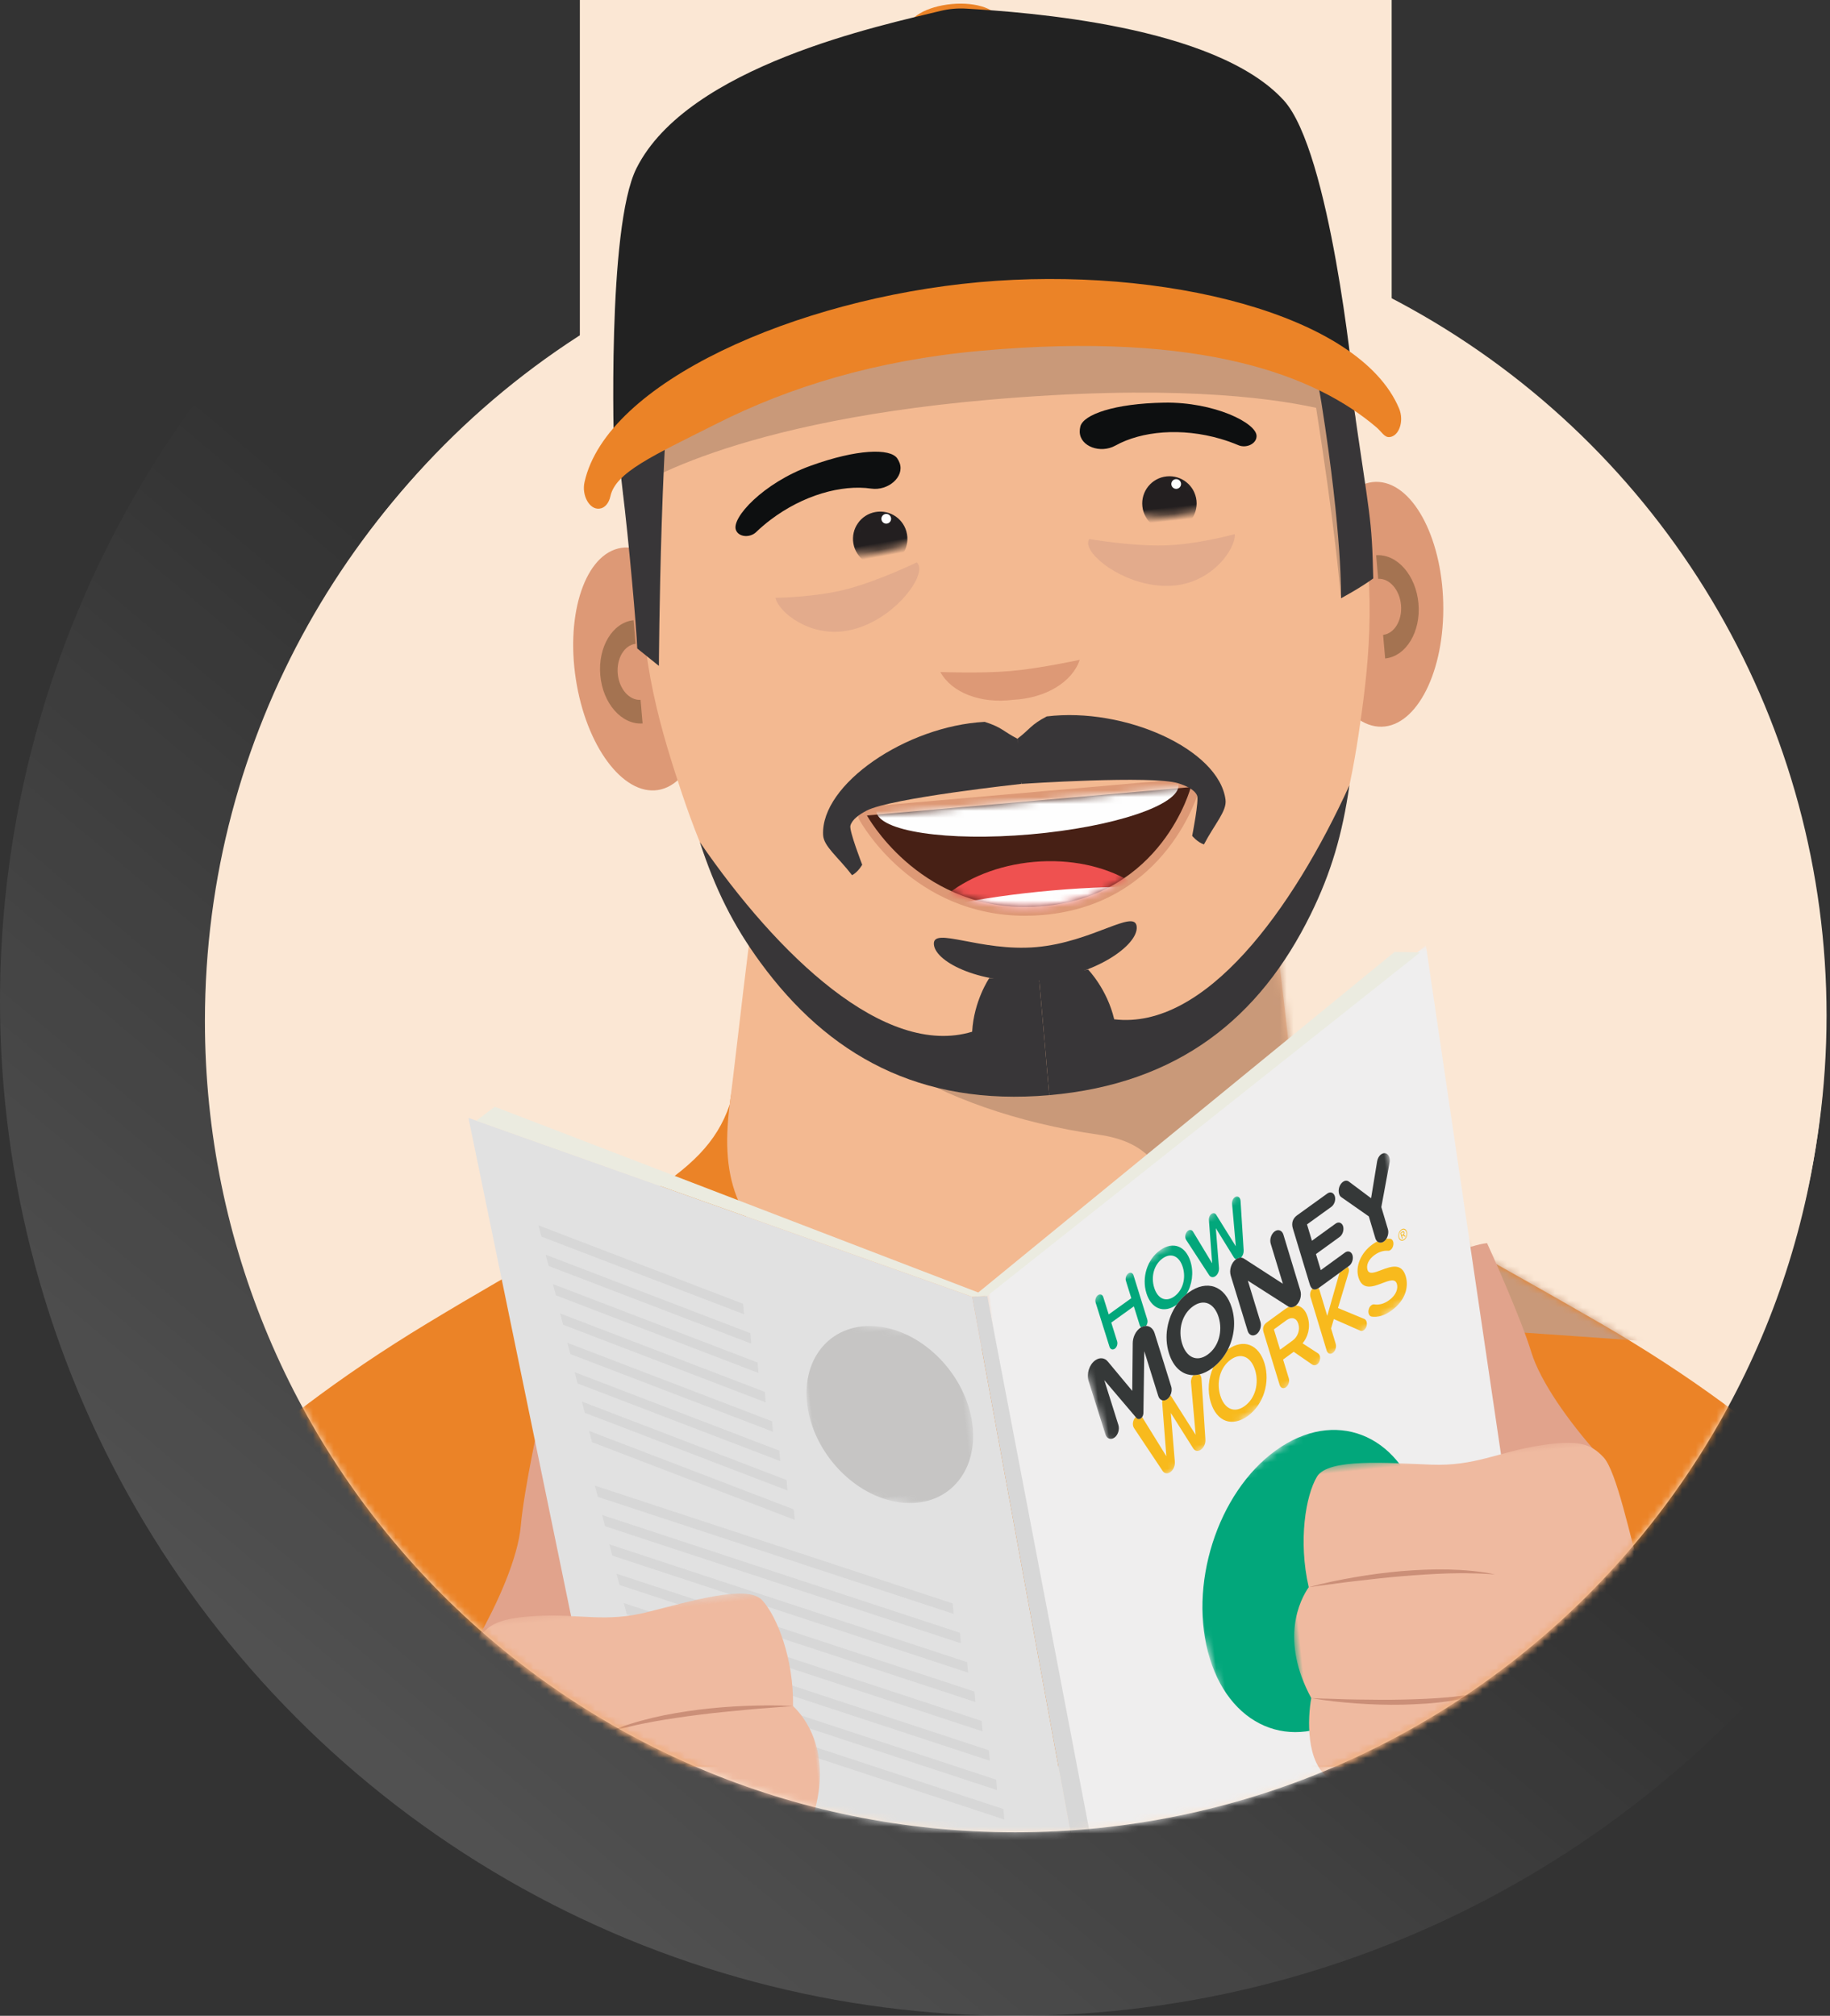
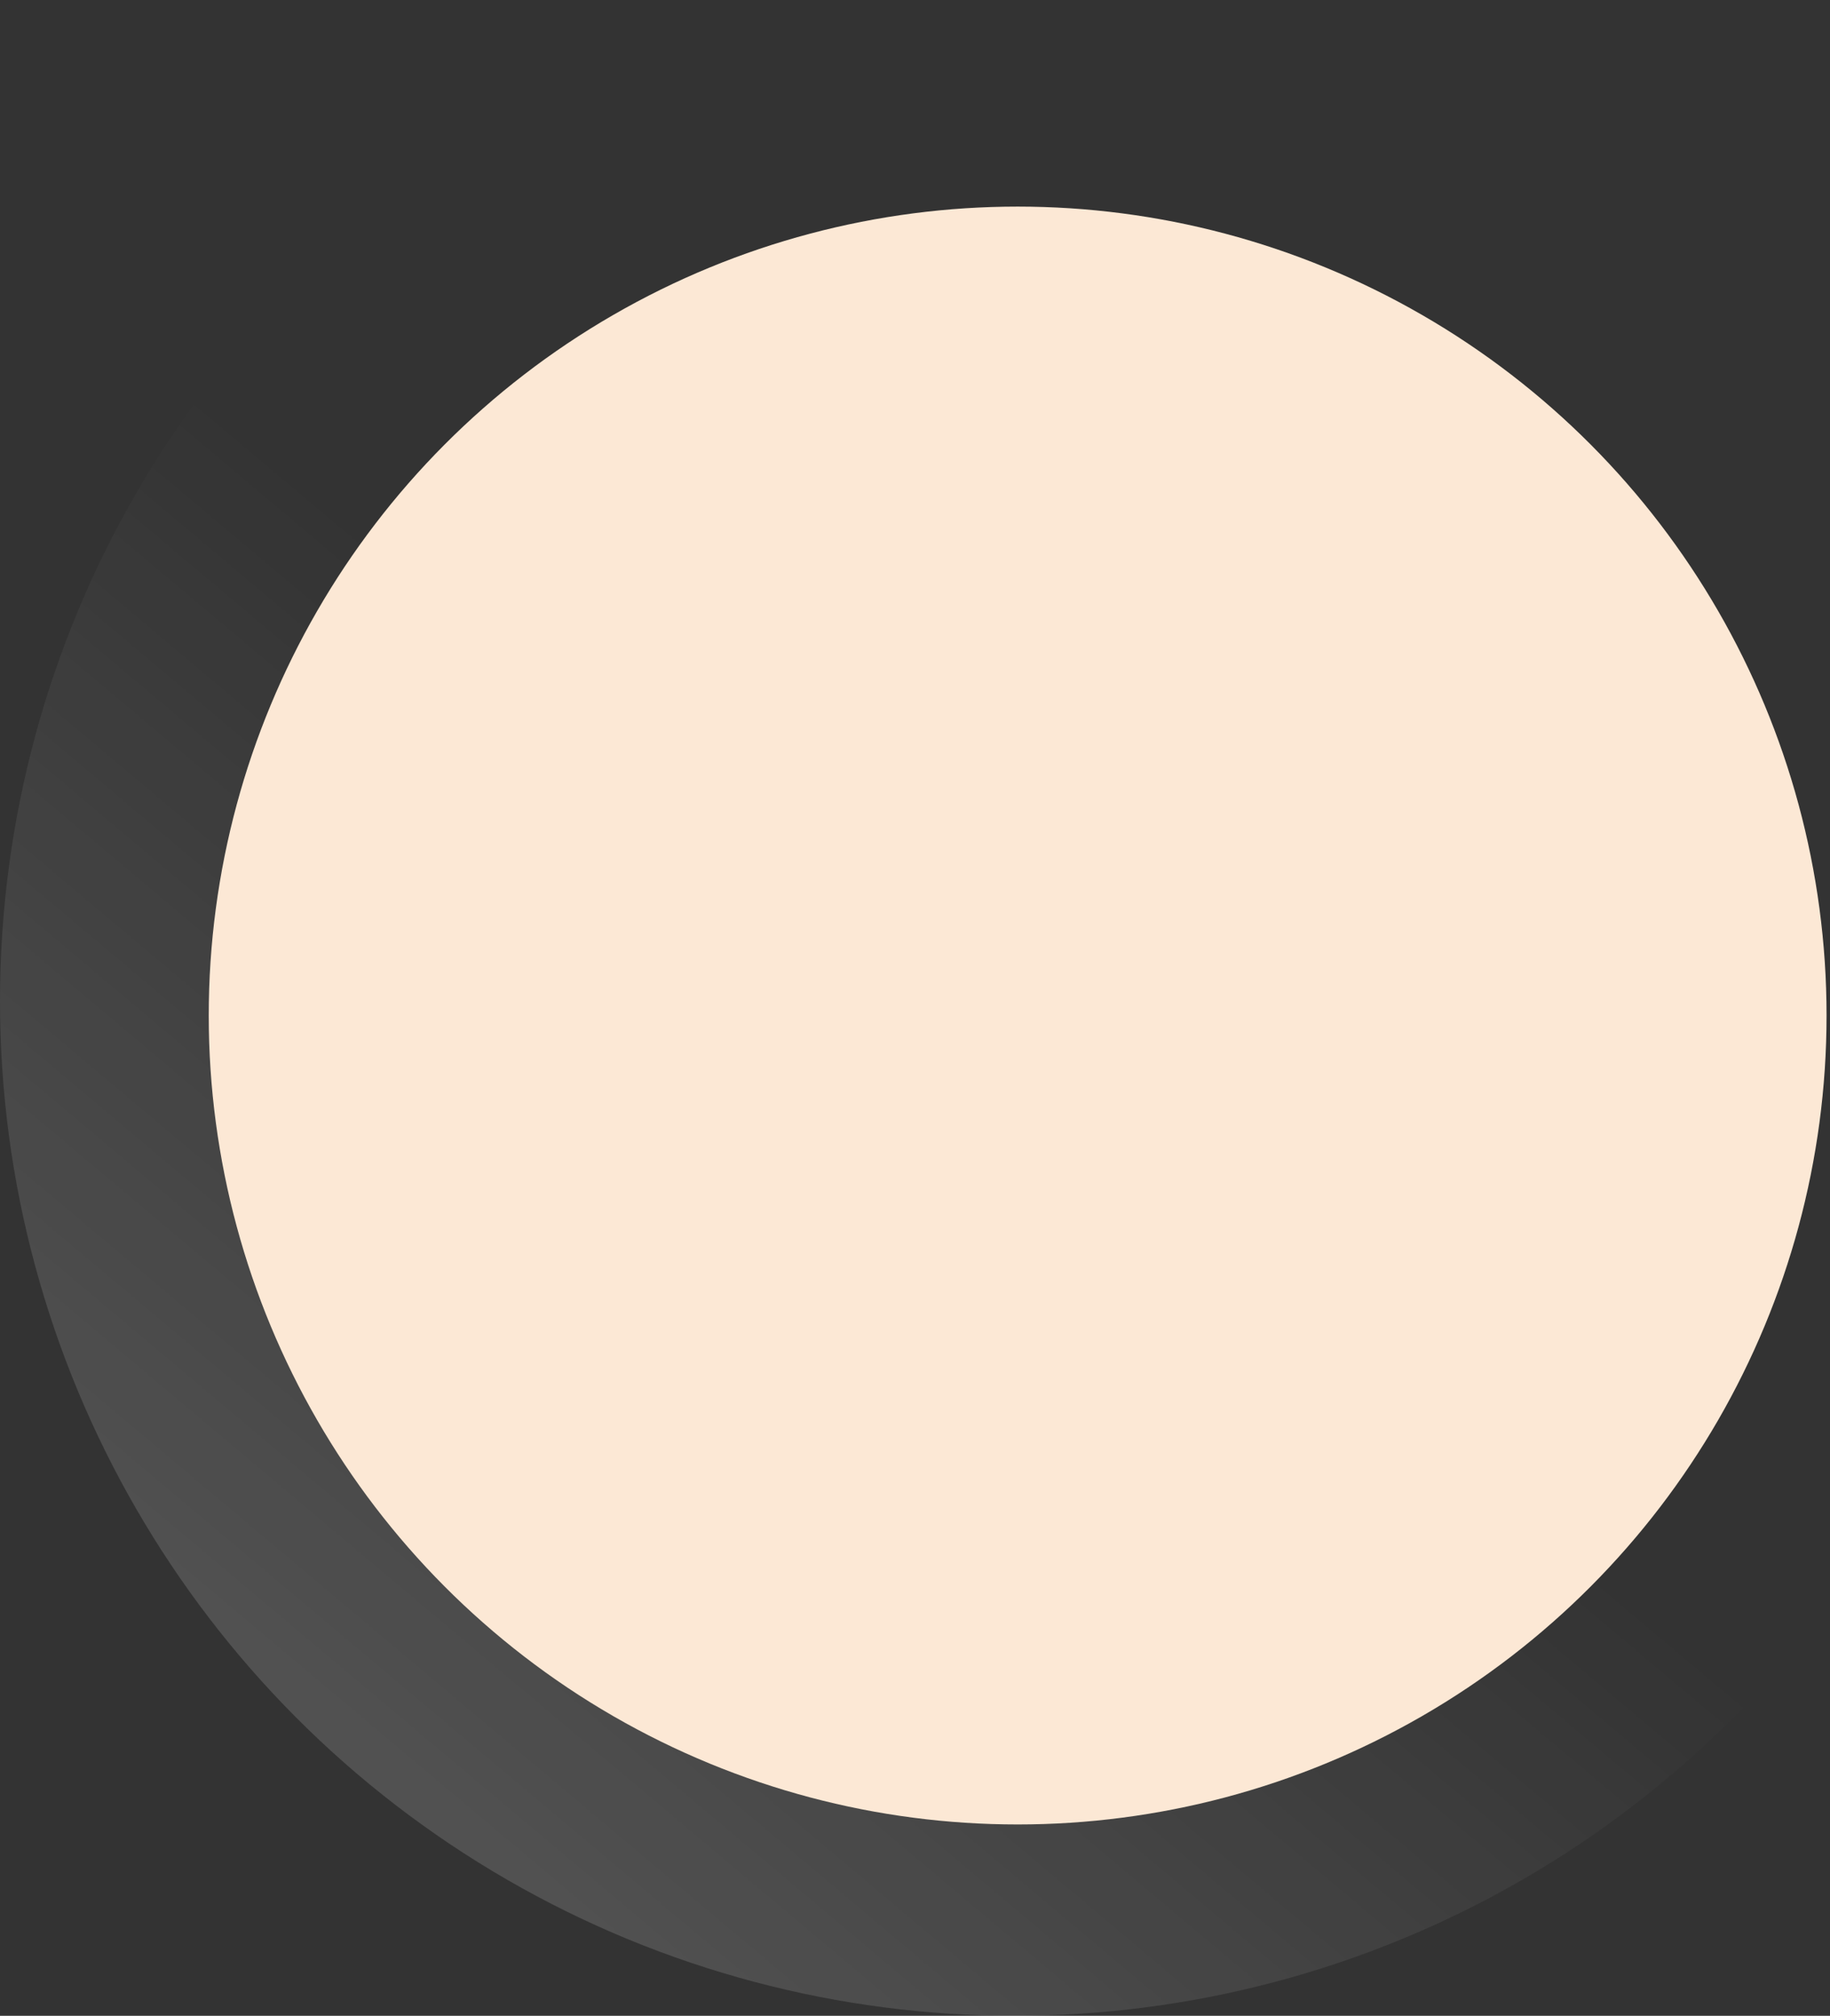
<svg xmlns="http://www.w3.org/2000/svg" xmlns:xlink="http://www.w3.org/1999/xlink" width="266px" height="293px" viewBox="0 0 266 293" version="1.1">
  <rect x="0" y="0" width="266" height="293" fill="#333333" stroke="none" />
  <title>Personas/Hector/Basic</title>
  <desc>Created with Sketch.</desc>
  <defs>
    <linearGradient x1="52.121%" y1="55.608%" x2="22.065%" y2="91.336%" id="linearGradient-1">
      <stop stop-color="#FFFFFF" stop-opacity="0" offset="0%" />
      <stop stop-color="#FFFFFF" stop-opacity="0.147" offset="100%" />
    </linearGradient>
-     <path d="M202.286,0 L202.288,45.993 C239.775,65.72 265.34,105.082 265.34,150.422 C265.34,215.539 212.609,268.324 147.563,268.324 C82.516,268.324 29.786,215.539 29.786,150.422 C29.786,108.621 51.516,71.901 84.284,50.965 L84.286,0 L202.286,0 Z" id="path-2" />
    <path d="M108.479,19.057 C106.001,35.879 104.785,48.171 103.537,58.003 L103.537,58.003 C99.769,69.108 88.395,72.353 59.546,89.813 L59.546,89.813 C7.421,121.357 0,154.243 0,154.243 L0,154.243 L289.693,154.243 C289.693,154.243 282.91,120.279 230.146,89.813 L230.146,89.813 C201.116,73.05 190.657,68.599 186.287,62.075 L186.287,62.075 C186.284,62.05 186.282,62.022 186.279,61.997 L186.279,61.997 C185.14,53.344 183.541,36.213 181.013,19.057 L181.013,19.057 C179.189,6.679 161.968,0.49 144.746,0.49 L144.746,0.49 C127.525,0.49 110.304,6.679 108.479,19.057" id="path-4" />
    <path d="M0.43,4.174 C0.43,4.174 8.478,18.894 25.941,17.366 L25.941,17.366 C43.403,15.839 47.504,0.056 47.504,0.056 L47.504,0.056" id="path-6" />
    <path d="M0.43,4.174 C0.43,4.174 8.478,18.894 25.941,17.366 L25.941,17.366 C43.403,15.839 47.504,0.056 47.504,0.056 L47.504,0.056" id="path-8" />
    <path d="M0.43,4.174 C0.43,4.174 8.478,18.894 25.941,17.366 L25.941,17.366 C43.403,15.839 47.504,0.056 47.504,0.056 L47.504,0.056" id="path-10" />
    <path d="M0.77,7.962 C2.438,8.479 4.497,8.783 6.725,8.783 L6.725,8.783 C9.753,8.783 12.468,8.221 14.313,7.332 L14.313,7.332 C14.313,7.332 10.72,0.475 7.524,0.475 L7.524,0.475 C4.328,0.475 0.77,7.962 0.77,7.962" id="path-12" />
-     <path d="M0.77,7.962 C2.438,8.479 4.497,8.783 6.725,8.783 L6.725,8.783 C9.753,8.783 12.468,8.221 14.313,7.332 L14.313,7.332 C14.313,7.332 10.72,0.475 7.524,0.475 L7.524,0.475 C4.328,0.475 0.77,7.962 0.77,7.962" id="path-14" />
    <path d="M0.609,7.332 C2.454,8.221 5.169,8.783 8.195,8.783 L8.195,8.783 C10.424,8.783 12.483,8.478 14.152,7.962 L14.152,7.962 C14.152,7.962 10.592,0.475 7.397,0.475 L7.397,0.475 C4.201,0.475 0.609,7.332 0.609,7.332" id="path-16" />
    <path d="M0.609,7.332 C2.454,8.221 5.169,8.783 8.195,8.783 L8.195,8.783 C10.424,8.783 12.483,8.478 14.152,7.962 L14.152,7.962 C14.152,7.962 10.592,0.475 7.397,0.475 L7.397,0.475 C4.201,0.475 0.609,7.332 0.609,7.332" id="path-18" />
    <polygon id="path-20" points="0.583 0.716 74.675 0.716 74.675 150.029 0.583 150.029" />
    <polyline id="path-22" points="0.837 19.353 8.586 58.371 40.988 39.145 33.81 0.543" />
    <polygon id="path-24" points="0.645 0.418 106.56 0.418 106.56 97.979 0.645 97.979" />
    <polyline id="path-26" points="0.405 26.91 6.126 55.031 52.766 27.807 47.628 0.105" />
    <polyline id="path-28" points="0.405 26.91 6.126 55.031 52.766 27.807 47.628 0.105" />
    <polyline id="path-30" points="0.405 26.91 6.126 55.031 52.766 27.807 47.628 0.105" />
    <polyline id="path-32" points="0.405 26.91 6.126 55.031 52.766 27.807 47.628 0.105" />
    <polyline id="path-34" points="0.405 26.91 6.126 55.031 52.766 27.807 47.628 0.105" />
    <polyline id="path-36" points="0.405 26.91 6.126 55.031 52.766 27.807 47.628 0.105" />
    <polyline id="path-38" points="0.405 26.91 6.126 55.031 52.766 27.807 47.628 0.105" />
    <polyline id="path-40" points="0.405 26.91 6.126 55.031 52.766 27.807 47.628 0.105" />
    <polyline id="path-42" points="1.258 25.915 24.809 31.25 24.263 5.41 0.671 0.187" />
    <polygon id="path-44" points="0 0.338 106 0.338 106 97.571 0 97.571" />
  </defs>
  <g id="HMW-Instructor-Website" stroke="none" stroke-width="1" fill="none" fill-rule="evenodd">
    <g id="HMW---The-Book" transform="translate(-241, -1444)">
      <g id="Hector-and-Sarah" transform="translate(241, 1442)">
        <g id="Personas/Hector/With-Book">
          <circle id="Oval" fill="url(#linearGradient-1)" fill-rule="evenodd" cx="147.5" cy="147.5" r="147.5" />
          <circle id="Oval" fill="#FCE8D5" fill-rule="nonzero" cx="147.921" cy="149.607" r="117.579" />
          <mask id="mask-3" fill="white">
            <use xlink:href="#path-2" />
          </mask>
          <use id="Fill-2" fill="#FBE7D4" fill-rule="evenodd" opacity="0" xlink:href="#path-2" />
          <g id="Group-81" stroke-width="1" fill-rule="evenodd" mask="url(#mask-3)">
            <g transform="translate(2.529, 1.686)">
              <g id="Group-5" transform="translate(0, 102.868)">
                <path d="M230.146,89.813 C176.537,58.856 186.25,69.891 180.713,32.317 C178.971,20.501 161.157,14.937 144.846,15.853 C128.535,14.937 105.823,38.865 103.537,58.003 C99.768,69.109 88.396,72.353 59.546,89.813 C7.421,121.358 8.42857143e-05,154.243 8.42857143e-05,154.243 L289.692,154.243 C289.692,154.243 282.91,120.279 230.146,89.813" id="Fill-1" fill="#EB8327" />
                <path d="M174.294,84.084 L175.366,83.247 C185.129,75.632 186.639,64.731 186.279,61.998 C185.14,53.343 183.541,36.213 181.013,19.058 C177.365,-5.7 112.127,-5.7 108.48,19.058 C106.002,35.879 104.784,48.172 103.538,58.004 C102.104,69.311 104.66,75.885 115.026,83.524 L116.667,84.734 C133,96.769 158.4,96.483 174.294,84.084" id="Fill-3" fill="#F3B991" />
              </g>
              <g id="Group-8" transform="translate(0, 102.868)">
                <mask id="mask-5" fill="white">
                  <use xlink:href="#path-4" />
                </mask>
                <g id="Clip-7" />
                <path d="M285.535,102.709 C304.173,116.487 287.093,-38.506 287.093,-38.506 L133.129,-24.004 L140.456,24.809 C130.596,25.723 122.355,29.972 119.248,36.649 C114.414,47.039 133.508,59 157.173,62.375 C171,64.346 164.966,76.26 178.378,84.999 C191.538,93.574 266.898,88.931 285.535,102.709" id="Fill-6" fill="#C99979" mask="url(#mask-5)" />
              </g>
              <g id="Group-29" transform="translate(80.071, 12.682)">
                <path d="M19.489,82.527 C21.225,92.192 18.548,101.074 13.51,102.365 C8.472,103.656 2.98,96.869 1.244,87.204 C-0.493,77.539 2.184,68.657 7.222,67.365 C12.261,66.073 17.752,72.862 19.489,82.527" id="Fill-9" fill="#DD9976" />
                <path d="M10.507,89.358 C8.864,89.45 7.386,87.766 7.191,85.542 C6.998,83.318 8.159,81.403 9.793,81.208 L9.494,77.78 C6.456,78.096 4.295,81.649 4.654,85.764 C5.013,89.879 7.761,93.002 10.806,92.786 L10.507,89.358 Z" id="Fill-11" fill="#A47351" />
                <path d="M108.41,74.747 C108.379,84.566 112.557,92.85 117.743,93.246 C122.929,93.643 127.159,86.004 127.19,76.185 C127.222,66.365 123.043,58.083 117.858,57.686 C112.672,57.289 108.442,64.928 108.41,74.747" id="Fill-13" fill="#DD9976" />
                <path d="M118.441,79.915 C120.077,79.721 121.238,77.805 121.044,75.581 C120.849,73.358 119.372,71.672 117.728,71.765 L117.429,68.337 C120.474,68.121 123.221,71.244 123.582,75.359 C123.941,79.474 121.778,83.027 118.742,83.343 L118.441,79.915 Z" id="Fill-15" fill="#A47351" />
                <path d="M57.31,2.727 C65.886,1.977 106.5,-9.155 110.89,22.856 C112.647,35.671 112.539,46.212 113.722,55.002 C117.528,70.086 116.71,81.093 115.339,91.156 C113.203,106.831 107.207,142.91 69.859,146.178 C32.51,149.445 20.34,114.954 15.515,99.889 C12.417,90.218 9.699,79.521 10.829,64.004 C10.468,55.142 8.53,44.78 8.035,31.854 C6.8,-0.431 48.73,3.478 57.305,2.728 L57.31,2.727 Z" id="Fill-17" fill="#F3B991" />
                <path d="M114.457,48.602 C114.271,46.474 113.215,44.757 111.397,43.387 C111.655,39.194 109.677,35.305 109.878,31.708 C102.613,32.324 100.111,29.548 95.491,24.794 C94.895,25.386 94.239,25.99 93.49,26.68 C92.763,27.352 92.014,27.977 91.244,28.559 C91.804,29.201 92.35,29.914 92.872,30.738 C96.527,36.508 103.984,30.35 107.494,41.359 C98.717,38.16 81.442,33.987 59.878,35.874 C27.907,38.671 7.078,49.259 7.98,59.572 C7.98,59.572 21.15,49.24 61.072,45.746 C86.741,43.501 101.458,45.323 108.705,46.911 C111.348,63.718 112.134,72.53 112.275,74.261 C112.372,73.984 112.728,73.503 113.826,72.707 C113.626,63.917 113.354,64.06 110.962,47.454 C113.388,48.099 114.457,48.602 114.457,48.602" id="Fill-19" fill="#C99979" />
                <path d="M30.114,74.521 C30.616,76.67 35.078,80.206 40.393,79.327 C46.18,78.371 50.816,73.016 51.017,70.465 C51.056,69.977 50.925,69.623 50.651,69.374 C50.651,69.374 45.354,71.96 40.643,73.223 C35.932,74.487 30.114,74.521 30.114,74.521" id="Fill-21" fill="#E3AB8C" />
                <path d="M97.208,66.364 C97.087,68.566 93.307,72.824 87.92,72.881 C82.054,72.946 76.56,68.475 75.917,65.998 C75.795,65.525 75.863,65.154 76.088,64.86 C76.088,64.86 81.754,66.487 86.613,66.914 C91.471,67.34 97.208,66.364 97.208,66.364" id="Fill-23" fill="#E3AB8C" transform="translate(86.533, 68.871) rotate(-6) translate(-86.533, -68.871) " />
                <path d="M66.411,120.101 C50.495,120.101 42.931,106.601 42.856,106.464 C42.753,106.276 42.753,106.048 42.854,105.858 C42.956,105.668 43.145,105.543 43.36,105.524 C43.36,105.524 90.472,101.403 90.489,101.403 C90.677,101.403 90.854,101.485 90.977,101.629 C91.111,101.787 91.159,102 91.107,102.202 C91.064,102.363 86.688,118.438 68.981,119.987 C68.12,120.063 67.255,120.101 66.411,120.101" id="Fill-25" fill="#472015" />
                <path d="M90.49,100.766 C90.453,100.766 90.416,100.768 90.378,100.771 L43.305,104.889 C42.876,104.927 42.495,105.177 42.291,105.558 C42.089,105.937 42.09,106.393 42.297,106.77 C42.609,107.341 50.12,120.738 66.411,120.738 C67.273,120.738 68.157,120.7 69.037,120.623 C87.187,119.035 91.68,102.528 91.724,102.361 C91.827,101.96 91.73,101.534 91.462,101.218 C91.22,100.929 90.862,100.766 90.49,100.766 M90.489,102.041 C90.489,102.041 86.389,117.825 68.927,119.353 C68.066,119.428 67.226,119.464 66.411,119.464 C50.688,119.464 43.415,106.159 43.415,106.159 L90.489,102.041" id="Fill-27" fill="#DD9976" />
              </g>
              <g id="Group-39" transform="translate(123.057, 114.668)">
                <g id="Group-32">
                  <mask id="mask-7" fill="white">
                    <use xlink:href="#path-6" />
                  </mask>
                  <g id="Clip-31" />
                  <path d="M44.952,22.714 C45.601,30.148 37.606,36.92 27.093,37.839 C16.578,38.76 7.529,33.479 6.878,26.045 C6.228,18.611 14.224,11.84 24.737,10.92 C35.25,10 44.302,15.281 44.952,22.714" id="Fill-30" fill="#EF5150" mask="url(#mask-7)" />
                </g>
                <g id="Group-35">
                  <mask id="mask-9" fill="white">
                    <use xlink:href="#path-8" />
                  </mask>
                  <g id="Clip-34" />
                  <path d="M45.726,-0.312 C45.983,2.62 36.354,5.858 24.218,6.92 C12.083,7.982 2.038,6.465 1.78,3.533 C1.525,0.6 11.154,-2.638 23.289,-3.7 C35.424,-4.761 45.469,-3.244 45.726,-0.312" id="Fill-33" fill="#FEFEFE" mask="url(#mask-9)" />
                </g>
                <g id="Group-38">
                  <mask id="mask-11" fill="white">
                    <use xlink:href="#path-10" />
                  </mask>
                  <g id="Clip-37" />
                  <path d="M67.16,22.055 C67.661,27.789 50.654,33.96 29.173,35.839 C7.691,37.719 -10.129,34.594 -10.631,28.86 C-11.132,23.126 5.875,16.955 27.356,15.076 C48.838,13.196 66.657,16.32 67.16,22.055" id="Fill-36" fill="#FEFEFE" mask="url(#mask-11)" />
                </g>
              </g>
              <g id="Group-66" transform="translate(81.757, 0.04)">
                <path d="M46.485,67.585 C47.2,69.597 44.803,71.646 42.353,71.293 C38.023,70.669 32.428,72.259 27.726,75.82 C26.972,76.39 26.272,76.99 25.629,77.608 C24.736,78.465 23.151,78.358 22.717,77.386 C22.71,77.368 22.702,77.352 22.695,77.334 C21.953,75.582 26.659,70.468 33.501,67.989 C40.342,65.508 45.104,65.425 46.125,66.889 C46.281,67.111 46.4,67.346 46.485,67.585" id="Fill-40" fill="#0D0F10" />
                <path d="M72.659,63.048 C72.709,65.181 75.678,66.243 77.842,65.04 C81.666,62.915 87.459,62.408 93.119,64.06 C94.029,64.326 94.897,64.635 95.718,64.984 C96.857,65.467 98.299,64.803 98.358,63.739 C98.36,63.721 98.361,63.702 98.362,63.684 C98.431,61.781 92.212,58.679 84.935,58.799 C77.66,58.92 73.18,60.537 72.747,62.268 C72.681,62.533 72.653,62.794 72.659,63.048" id="Fill-42" fill="#0D0F10" />
                <path d="M66.74,142.422 L64.937,142.579 L59.502,142.455 C59.502,142.455 57.27,145.725 57.022,150.234 C44.332,154.091 28.753,139.141 17.439,122.676 C19.676,129.498 22.267,134.734 26.254,140.182 C36.1,153.636 49.375,161.106 68.231,159.456" id="Fill-44" fill="#383638" />
                <path d="M66.74,142.422 L68.543,142.264 L73.873,141.198 C73.873,141.198 76.64,144.03 77.668,148.428 C90.834,150.022 103.577,132.596 111.86,114.415 C110.841,121.521 109.202,127.127 106.222,133.186 C98.862,148.145 87.087,157.806 68.231,159.456" id="Fill-46" fill="#383638" />
                <path d="M63.588,107.64 C61.517,106.569 61.369,105.997 58.844,105.196 C47.443,105.799 35.009,114.265 35.356,121.634 C35.434,123.291 37.48,124.777 39.571,127.486 C40.489,126.982 41.04,125.961 41.04,125.961 C41.04,125.961 39.124,121.021 39.322,120.289 C39.58,119.349 40.663,118.633 41.677,118.1 C45.162,116.269 64.162,114.213 64.162,114.213 C64.29,111.541 63.588,107.64 63.588,107.64" id="Fill-48" fill="#383638" />
                <path d="M63.617,107.637 C65.47,106.224 65.516,105.634 67.864,104.407 C79.197,103.02 92.912,109.2 93.85,116.517 C94.061,118.162 92.303,119.981 90.714,123.011 C89.725,122.675 89.003,121.764 89.003,121.764 C89.003,121.764 90.033,116.567 89.709,115.881 C89.294,115 88.102,114.483 87.011,114.134 C83.262,112.935 64.193,114.211 64.193,114.211 C63.603,111.601 63.617,107.637 63.617,107.637" id="Fill-50" fill="#383638" />
                <path d="M80.939,134.971 C81.174,137.653 74.911,142.079 66.77,142.791 C58.63,143.504 51.694,140.231 51.459,137.55 C51.224,134.868 58.205,138.647 66.346,137.936 C74.486,137.224 80.705,132.289 80.939,134.971" id="Fill-52" fill="#383638" />
                <path d="M12.733,45.971 C10.041,46.351 8.999,48.413 6.388,47.669 C6.301,48.436 6.39,46.747 6.378,47.556 C6.275,54.271 4.679,59.121 6.195,71.398 C7.119,78.886 8.253,91.767 8.341,94.528 L11.488,97.063 C11.488,97.063 11.695,58.837 14.162,45.789 C13.685,45.845 13.208,45.905 12.733,45.971" id="Fill-54" fill="#383638" />
                <path d="M110.629,49.944 C106.815,48.241 106.446,47.067 104.001,43.657 C103.945,43.673 103.894,43.687 103.837,43.702 C101.879,44.216 99.929,44.755 97.978,45.298 C101.641,46.672 105.761,46.011 107.792,58.831 C110.879,78.302 110.64,87.227 110.64,87.227 C110.64,87.227 113.277,85.836 115.323,84.35 C115.119,75.368 114.84,75.726 112.302,57.991 C113.097,55.74 110.533,52.022 110.629,49.944" id="Fill-56" fill="#383638" />
                <path d="M52.406,97.952 C54.016,100.938 58.257,102.598 62.962,101.992 C67.702,101.771 71.591,99.401 72.658,96.179 C72.658,96.179 66.889,97.435 62.597,97.81 C58.306,98.185 52.406,97.952 52.406,97.952" id="Fill-58" fill="#DD9976" />
                <path d="M61.019,3.408 C61.176,5.147 58.32,6.829 54.639,7.162 C50.957,7.496 47.846,6.355 47.689,4.615 C47.53,2.875 50.388,1.194 54.068,0.861 C57.749,0.528 60.861,1.668 61.019,3.408" id="Fill-60" fill="#EB8327" />
                <path d="M102.31,14.851 C92.332,3.923 64.734,2.044 56.148,1.527 C54.885,1.452 53.618,1.566 52.39,1.868 C44.036,3.918 15.712,9.813 8.229,24.732 C3.898,33.366 4.97,65.919 4.97,65.919 L24.747,55.596 L58.192,48.517 L92.15,50.568 L112.403,55.897 C112.403,55.897 109.065,22.248 102.31,14.851" id="Fill-62" fill="#222222" />
                <path d="M117.689,63.804 L117.689,63.804 C116.941,63.872 116.572,63.054 115.767,62.369 C107.138,55.02 90.673,48.328 58.192,51.269 C42.9,52.653 30.371,56.583 19.985,61.805 C10.56,66.545 5.197,68.914 4.437,72.413 C4.214,73.44 3.598,74.135 2.853,74.202 L2.787,74.208 C1.393,74.333 0.251,72.285 0.673,70.37 C3.879,55.834 31.435,43.697 58.029,41.289 C84.623,38.882 113.316,45.926 119.079,59.649 C119.839,61.457 119.082,63.679 117.689,63.804" id="Fill-64" fill="#EB8327" />
              </g>
              <g id="Group-73" transform="translate(125.164, 76.318) rotate(-10) translate(-125.164, -76.318) translate(118, 71.682)">
                <g id="Group-69">
                  <mask id="mask-13" fill="white">
                    <use xlink:href="#path-12" />
                  </mask>
                  <g id="Clip-68" />
                  <path d="M10.961,6.959 C10.961,9.143 9.19,10.913 7.006,10.913 C4.821,10.913 3.051,9.143 3.051,6.959 C3.051,4.774 4.821,3.003 7.006,3.003 C9.19,3.003 10.961,4.774 10.961,6.959" id="Fill-67" fill="#231F20" mask="url(#mask-13)" />
                </g>
                <g id="Group-72">
                  <mask id="mask-15" fill="white">
                    <use xlink:href="#path-14" />
                  </mask>
                  <g id="Clip-71" />
                  <path d="M9.085,4.243 C9.085,4.633 8.769,4.949 8.379,4.949 C7.988,4.949 7.672,4.633 7.672,4.243 C7.672,3.853 7.988,3.537 8.379,3.537 C8.769,3.537 9.085,3.853 9.085,4.243" id="Fill-70" fill="#FEFEFE" mask="url(#mask-15)" />
                </g>
              </g>
              <g id="Group-80" transform="translate(166.464, 71.261) rotate(-6) translate(-166.464, -71.261) translate(159.3, 66.625)">
                <g id="Group-76">
                  <mask id="mask-17" fill="white">
                    <use xlink:href="#path-16" />
                  </mask>
                  <g id="Clip-75" />
-                   <path d="M11.87,6.959 C11.87,9.143 10.099,10.913 7.916,10.913 C5.731,10.913 3.96,9.143 3.96,6.959 C3.96,4.774 5.731,3.003 7.916,3.003 C10.099,3.003 11.87,4.774 11.87,6.959" id="Fill-74" fill="#231F20" mask="url(#mask-17)" />
                </g>
                <g id="Group-79">
                  <mask id="mask-19" fill="white">
                    <use xlink:href="#path-18" />
                  </mask>
                  <g id="Clip-78" />
                  <path d="M9.893,4.247 C9.893,4.638 9.577,4.954 9.187,4.954 C8.796,4.954 8.48,4.638 8.48,4.247 C8.48,3.857 8.796,3.541 9.187,3.541 C9.577,3.541 9.893,3.857 9.893,4.247" id="Fill-77" fill="#FEFEFE" mask="url(#mask-19)" />
                </g>
              </g>
            </g>
          </g>
          <g id="Group-100" stroke-width="1" fill-rule="evenodd" mask="url(#mask-3)">
            <g transform="translate(152.557, 236) rotate(-6) translate(-152.557, -236) translate(10.957, 144.971)">
              <g id="Group-8" transform="translate(57.314, 0)">
                <path d="M164.894,81.021 C166.379,79.922 166.709,77.959 165.656,76.491 C162.358,71.885 158.719,65.605 157.836,61.053 C156.802,55.729 153.293,45.192 153.105,44.658 C150.645,44.675 144.876,46.027 142.894,50 C140.912,53.973 140.987,58.396 144.843,65.429 C148.698,72.461 154.387,75.731 154.263,83.444 C159.293,84.197 162.798,82.575 164.894,81.021" id="Fill-1" fill="#E1A38C" />
                <path d="M2.064,90.835 C0.579,89.735 0.249,87.773 1.302,86.304 C4.599,81.698 8.239,75.418 9.122,70.866 C10.155,65.543 13.665,55.006 13.853,54.471 C16.313,54.488 22.082,55.841 24.064,59.813 C26.046,63.787 25.971,68.209 22.115,75.242 C18.26,82.275 12.57,85.545 12.695,93.257 C7.664,94.01 4.16,92.388 2.064,90.835" id="Fill-3" fill="#E1A38C" />
                <g id="Group-7" transform="translate(79.004, 0)">
                  <mask id="mask-21" fill="white">
                    <use xlink:href="#path-20" />
                  </mask>
                  <g id="Clip-6" />
                  <polygon id="Fill-5" fill="#EFEEEE" mask="url(#mask-21)" points="0.583 44.765 69.785 0.716 74.675 117.766 9.433 150.029" />
                </g>
              </g>
              <g id="Group-11" transform="translate(159.3, 61.529)">
                <mask id="mask-23" fill="white">
                  <use xlink:href="#path-22" />
                </mask>
                <g id="Clip-10" />
                <path d="M17.47,9.864 C15.19,11.165 13.121,12.957 11.332,15.086 C9.54,17.217 8.031,19.683 6.874,22.327 C5.718,24.972 4.916,27.79 4.537,30.623 C4.158,33.455 4.202,36.298 4.738,38.995 C5.272,41.684 6.245,43.971 7.544,45.802 C8.839,47.629 10.459,49.003 12.293,49.871 C14.122,50.738 16.163,51.104 18.308,50.919 C20.447,50.734 22.69,50.002 24.929,48.673 C27.162,47.348 29.183,45.554 30.927,43.444 C32.667,41.335 34.134,38.91 35.261,36.32 C36.387,33.732 37.174,30.976 37.558,28.203 C37.94,25.428 37.919,22.635 37.423,19.973 C36.927,17.306 36.003,15.02 34.754,13.173 C33.504,11.319 31.926,9.905 30.127,8.984 C28.324,8.06 26.298,7.632 24.155,7.759 C22.007,7.886 19.742,8.569 17.47,9.864" id="Fill-9" fill="#02A77B" mask="url(#mask-23)" />
              </g>
              <g id="Group-29" transform="translate(64.9, 0.843)">
                <polygon id="Fill-12" fill="#E1E1E1" points="0.173 10.234 70.284 43.746 78.37 148.909 11.064 120.507" />
                <g id="Group-16" transform="translate(110.925, 73.22)">
                  <mask id="mask-25" fill="white">
                    <use xlink:href="#path-24" />
                  </mask>
                  <g id="Clip-15" />
                  <path d="M96.957,48.547 C96.957,48.547 85.957,46.219 79.024,42.562 C72.09,38.904 54.516,28.486 51.886,21.503 C50.81,15.185 49.854,5.543 48.18,3.326 C46.505,1.11 44.713,0.334 38.854,0.666 C32.996,0.999 29.41,2.662 23.193,1.774 C16.977,0.887 8.369,-0.774 6.456,1.774 C4.543,4.324 2.75,10.752 3.587,17.623 C2.152,19.287 -1.435,24.718 2.272,33.695 C1.434,36.466 0.479,43.115 3.706,45.554 C2.631,49.655 1.315,55.862 5.978,57.856 C10.64,59.851 27.497,64.064 33.714,63.731 C36.822,62.844 47.82,56.084 50.092,54.864 C54.516,61.515 88.588,97.979 88.588,97.979 C94.566,94.21 120.269,63.399 96.957,48.547" id="Fill-14" fill="#EFBAA0" mask="url(#mask-25)" />
                </g>
                <path d="M114.512,90.844 C116.756,90.465 119.026,90.253 121.299,90.099 C123.574,89.942 125.857,89.895 128.14,89.927 C130.422,89.986 132.706,90.105 134.972,90.401 C137.233,90.706 139.486,91.125 141.64,91.821 C140.513,91.652 139.409,91.424 138.277,91.32 C137.161,91.148 136.028,91.074 134.903,90.971 C132.648,90.81 130.387,90.714 128.124,90.67 C125.861,90.621 123.595,90.648 121.327,90.669 C120.192,90.678 119.058,90.707 117.923,90.746 C116.786,90.759 115.651,90.813 114.512,90.844" id="Fill-17" fill="#CB8F78" />
                <path d="M113.197,106.915 C114.295,107.068 115.387,107.24 116.485,107.373 C117.579,107.531 118.672,107.682 119.77,107.809 C121.962,108.065 124.15,108.338 126.347,108.509 C128.542,108.692 130.741,108.842 132.943,108.871 C133.495,108.9 134.043,108.874 134.595,108.874 C135.147,108.871 135.698,108.863 136.246,108.818 C136.794,108.785 137.352,108.788 137.898,108.723 C138.445,108.658 138.995,108.602 139.55,108.551 C137.412,109.129 135.176,109.349 132.95,109.445 C130.72,109.55 128.491,109.418 126.273,109.25 C124.057,109.059 121.852,108.764 119.67,108.372 C117.489,107.979 115.318,107.529 113.197,106.915" id="Fill-19" fill="#CB8F78" />
                <path d="M114.631,118.774 C115.588,119.058 116.536,119.35 117.503,119.587 C118.459,119.852 119.422,120.092 120.39,120.309 C122.327,120.74 124.271,121.123 126.232,121.404 C128.191,121.711 130.17,121.849 132.151,121.945 C133.143,121.968 134.137,121.987 135.13,121.92 C136.132,121.936 137.112,121.764 138.12,121.712 C136.183,122.2 134.17,122.474 132.149,122.518 C130.13,122.558 128.103,122.436 126.109,122.14 C124.117,121.837 122.144,121.427 120.224,120.858 C118.305,120.294 116.415,119.636 114.631,118.774" id="Fill-21" fill="#CB8F78" />
                <polygon id="Fill-23" fill="#D7D7D7" points="81.309 148.908 78.37 148.908 70.284 43.747 72.461 43.854" />
                <polygon id="Fill-25" fill="#EBEBE0" points="70.284 43.747 1.269 10.757 4.146 9.027 72.462 43.853" />
                <polygon id="Fill-27" fill="#EBEBE0" points="70.932 43.408 136.583 0.308 140.243 0.78 72.462 43.853" />
              </g>
              <g id="Group-54" transform="translate(148.343, 21.914)">
                <g id="Group-32">
                  <mask id="mask-27" fill="white">
                    <use xlink:href="#path-26" />
                  </mask>
                  <g id="Clip-31" />
                  <path d="M14.698,18.798 C14.195,19.083 13.751,19.455 13.374,19.889 C12.997,20.324 12.688,20.821 12.456,21.355 C12.225,21.891 12.071,22.462 12.003,23.047 C11.936,23.632 11.957,24.23 12.073,24.815 C12.189,25.398 12.386,25.892 12.646,26.287 C12.907,26.681 13.231,26.979 13.604,27.166 C13.975,27.355 14.396,27.435 14.847,27.398 C15.298,27.361 15.781,27.207 16.278,26.926 C16.392,26.794 16.51,26.667 16.632,26.544 C16.754,26.421 16.88,26.302 17.01,26.187 C17.14,26.074 17.274,25.963 17.412,25.859 C17.548,25.754 17.69,25.654 17.835,25.56 C18.079,25.238 18.291,24.891 18.464,24.523 C18.636,24.154 18.772,23.766 18.868,23.368 C18.963,22.969 19.018,22.559 19.029,22.147 C19.039,21.735 19.005,21.319 18.925,20.909 C18.81,20.325 18.615,19.829 18.354,19.433 C18.094,19.036 17.769,18.738 17.395,18.549 C17.021,18.36 16.599,18.278 16.143,18.316 C15.689,18.355 15.201,18.512 14.698,18.798 M16.062,25.693 C15.724,25.885 15.401,25.985 15.102,26.001 C14.802,26.016 14.527,25.947 14.284,25.805 C14.041,25.662 13.83,25.444 13.659,25.161 C13.489,24.878 13.36,24.53 13.28,24.128 C13.199,23.721 13.177,23.309 13.211,22.908 C13.246,22.508 13.336,22.117 13.479,21.755 C13.623,21.391 13.818,21.055 14.063,20.761 C14.307,20.467 14.601,20.216 14.941,20.023 C15.279,19.831 15.602,19.731 15.9,19.715 C16.2,19.7 16.476,19.769 16.72,19.911 C16.963,20.054 17.175,20.271 17.345,20.555 C17.516,20.838 17.646,21.187 17.726,21.593 C17.805,21.996 17.825,22.406 17.79,22.805 C17.754,23.204 17.662,23.594 17.519,23.957 C17.376,24.321 17.179,24.659 16.935,24.953 C16.692,25.248 16.4,25.499 16.062,25.693 M26.304,12.276 C26.231,12.317 26.165,12.371 26.106,12.435 C26.047,12.498 25.996,12.571 25.953,12.651 C25.91,12.729 25.877,12.814 25.854,12.902 C25.829,12.99 25.816,13.08 25.813,13.17 L25.708,19.382 L23.344,14.52 C23.314,14.456 23.273,14.402 23.226,14.359 C23.18,14.318 23.127,14.288 23.069,14.27 C23.01,14.253 22.948,14.249 22.884,14.259 C22.819,14.269 22.752,14.292 22.685,14.33 C22.615,14.369 22.553,14.42 22.497,14.479 C22.441,14.538 22.391,14.605 22.351,14.678 C22.31,14.751 22.278,14.83 22.255,14.911 C22.233,14.993 22.219,15.078 22.217,15.161 L22.03,21.483 L19.746,16.615 C19.713,16.546 19.67,16.488 19.619,16.442 C19.57,16.396 19.512,16.362 19.45,16.343 C19.387,16.324 19.32,16.317 19.251,16.326 C19.181,16.335 19.108,16.36 19.035,16.402 C18.951,16.45 18.873,16.516 18.807,16.596 C18.74,16.675 18.684,16.767 18.64,16.865 C18.598,16.963 18.566,17.068 18.552,17.172 C18.537,17.277 18.538,17.382 18.558,17.481 C18.562,17.5 18.566,17.518 18.571,17.535 C18.576,17.554 18.581,17.571 18.586,17.589 C18.591,17.606 18.597,17.622 18.602,17.639 C18.608,17.655 18.612,17.67 18.617,17.684 L21.415,23.152 C21.456,23.235 21.51,23.305 21.573,23.359 C21.636,23.413 21.71,23.453 21.788,23.475 C21.867,23.497 21.954,23.502 22.043,23.489 C22.131,23.476 22.224,23.444 22.316,23.39 C22.408,23.338 22.494,23.269 22.569,23.188 C22.645,23.105 22.711,23.012 22.766,22.912 C22.821,22.811 22.865,22.702 22.895,22.59 C22.926,22.479 22.944,22.362 22.947,22.248 L23.093,16.46 L25.245,20.933 C25.264,20.971 25.284,21.007 25.306,21.039 C25.329,21.071 25.353,21.101 25.379,21.129 C25.405,21.155 25.433,21.179 25.462,21.2 C25.492,21.221 25.523,21.238 25.555,21.253 C25.618,21.218 25.681,21.19 25.743,21.167 C25.805,21.143 25.867,21.125 25.928,21.113 C25.989,21.1 26.051,21.094 26.11,21.092 C26.169,21.091 26.228,21.095 26.285,21.104 C26.358,21.044 26.424,20.974 26.484,20.896 C26.543,20.82 26.594,20.735 26.637,20.646 C26.68,20.557 26.714,20.464 26.738,20.369 C26.763,20.273 26.777,20.178 26.781,20.084 L27.083,12.873 C27.081,12.857 27.08,12.84 27.078,12.822 C27.077,12.804 27.076,12.786 27.074,12.766 C27.072,12.747 27.07,12.727 27.068,12.709 C27.065,12.69 27.062,12.671 27.059,12.652 C27.04,12.553 27.005,12.468 26.958,12.399 C26.91,12.329 26.851,12.277 26.782,12.242 C26.715,12.207 26.638,12.191 26.557,12.196 C26.476,12.201 26.39,12.226 26.304,12.276 M9.751,21.672 C9.669,21.72 9.594,21.784 9.529,21.86 C9.465,21.936 9.411,22.024 9.37,22.118 C9.329,22.212 9.3,22.313 9.286,22.413 C9.273,22.513 9.275,22.614 9.294,22.708 L9.812,25.3 L6.298,27.3 L5.776,24.706 C5.757,24.612 5.722,24.529 5.676,24.464 C5.629,24.397 5.57,24.347 5.504,24.314 C5.437,24.281 5.362,24.265 5.283,24.271 C5.204,24.276 5.12,24.301 5.036,24.349 C4.954,24.395 4.881,24.459 4.817,24.535 C4.754,24.611 4.702,24.698 4.661,24.793 C4.621,24.886 4.592,24.986 4.579,25.086 C4.567,25.186 4.569,25.286 4.587,25.381 L5.923,31.997 C5.942,32.092 5.977,32.172 6.023,32.238 C6.07,32.304 6.128,32.354 6.195,32.386 C6.261,32.419 6.336,32.434 6.415,32.428 C6.495,32.423 6.577,32.397 6.661,32.349 C6.743,32.303 6.816,32.239 6.879,32.163 C6.942,32.087 6.995,31.999 7.035,31.906 C7.075,31.813 7.103,31.713 7.116,31.613 C7.129,31.513 7.127,31.413 7.108,31.319 L6.544,28.52 L10.055,26.518 L10.615,29.314 C10.622,29.352 10.632,29.386 10.644,29.42 C10.656,29.452 10.671,29.483 10.687,29.511 C10.704,29.54 10.723,29.566 10.742,29.589 C10.762,29.612 10.784,29.634 10.807,29.652 C10.869,29.626 10.93,29.605 10.99,29.586 C11.051,29.568 11.112,29.554 11.171,29.544 C11.229,29.535 11.289,29.529 11.346,29.528 C11.404,29.525 11.462,29.528 11.517,29.533 C11.572,29.476 11.622,29.411 11.663,29.339 C11.706,29.269 11.739,29.192 11.765,29.113 C11.79,29.034 11.806,28.953 11.813,28.873 C11.819,28.792 11.814,28.712 11.8,28.637 L10.482,22.033 C10.463,21.938 10.428,21.858 10.382,21.791 C10.334,21.725 10.275,21.675 10.21,21.642 C10.143,21.609 10.069,21.594 9.992,21.598 C9.914,21.602 9.832,21.626 9.751,21.672" id="Fill-30" fill="#02A77B" mask="url(#mask-27)" />
                </g>
                <g id="Group-35">
                  <mask id="mask-29" fill="white">
                    <use xlink:href="#path-28" />
                  </mask>
                  <g id="Clip-34" />
                  <path d="M22.992,34.178 C22.839,34.413 22.673,34.642 22.497,34.861 C22.32,35.08 22.132,35.288 21.934,35.487 C21.735,35.684 21.527,35.872 21.307,36.047 C21.087,36.222 20.858,36.384 20.619,36.534 C20.398,36.905 20.21,37.299 20.057,37.707 C19.904,38.115 19.788,38.537 19.71,38.969 C19.631,39.399 19.592,39.837 19.593,40.277 C19.594,40.716 19.636,41.156 19.722,41.591 C19.863,42.303 20.103,42.905 20.421,43.384 C20.741,43.864 21.138,44.221 21.594,44.443 C22.05,44.666 22.566,44.754 23.121,44.699 C23.674,44.642 24.267,44.442 24.879,44.085 C25.488,43.729 26.028,43.269 26.486,42.735 C26.944,42.201 27.319,41.594 27.601,40.942 C27.882,40.29 28.071,39.593 28.154,38.884 C28.238,38.173 28.216,37.447 28.079,36.737 C27.941,36.029 27.706,35.43 27.394,34.951 C27.081,34.471 26.69,34.111 26.241,33.883 C25.791,33.653 25.283,33.556 24.735,33.6 C24.187,33.645 23.599,33.834 22.992,34.178 M24.587,42.598 C24.174,42.839 23.779,42.965 23.415,42.989 C23.049,43.013 22.714,42.934 22.419,42.763 C22.122,42.592 21.866,42.33 21.659,41.988 C21.453,41.646 21.295,41.223 21.199,40.733 C21.101,40.238 21.076,39.735 21.118,39.246 C21.161,38.757 21.273,38.279 21.447,37.834 C21.623,37.389 21.862,36.976 22.161,36.614 C22.461,36.252 22.82,35.942 23.234,35.702 C23.644,35.464 24.037,35.339 24.401,35.318 C24.765,35.295 25.101,35.374 25.397,35.546 C25.693,35.717 25.95,35.98 26.157,36.324 C26.364,36.667 26.521,37.091 26.617,37.585 C26.713,38.075 26.736,38.574 26.691,39.061 C26.647,39.549 26.534,40.024 26.359,40.469 C26.183,40.913 25.945,41.326 25.648,41.688 C25.352,42.049 24.996,42.359 24.587,42.598 M45.484,21.19 C45.016,21.461 44.605,21.781 44.258,22.136 C43.911,22.491 43.627,22.877 43.41,23.279 C43.194,23.681 43.046,24.099 42.969,24.514 C42.894,24.929 42.89,25.341 42.964,25.734 C43.058,26.236 43.232,26.585 43.459,26.82 C43.686,27.055 43.968,27.176 44.28,27.223 C44.593,27.271 44.937,27.243 45.288,27.182 C45.64,27.12 45.999,27.023 46.342,26.931 C46.599,26.864 46.847,26.799 47.078,26.753 C47.308,26.706 47.521,26.678 47.707,26.684 C47.892,26.69 48.051,26.732 48.174,26.825 C48.296,26.918 48.382,27.063 48.421,27.275 C48.451,27.432 48.453,27.608 48.42,27.793 C48.388,27.978 48.323,28.174 48.217,28.37 C48.113,28.567 47.968,28.764 47.778,28.955 C47.588,29.146 47.352,29.33 47.066,29.496 C46.856,29.618 46.653,29.714 46.455,29.786 C46.258,29.858 46.066,29.906 45.88,29.935 C45.694,29.962 45.514,29.971 45.341,29.961 C45.167,29.951 44.999,29.926 44.837,29.885 C44.806,29.874 44.774,29.869 44.739,29.868 C44.704,29.866 44.668,29.869 44.631,29.876 C44.595,29.883 44.557,29.894 44.519,29.909 C44.481,29.924 44.442,29.943 44.405,29.966 C44.315,30.018 44.233,30.09 44.161,30.176 C44.09,30.262 44.029,30.362 43.983,30.469 C43.937,30.576 43.904,30.69 43.888,30.805 C43.873,30.919 43.874,31.035 43.894,31.145 C43.906,31.208 43.925,31.265 43.948,31.317 C43.973,31.369 44.001,31.415 44.035,31.455 C44.068,31.495 44.105,31.528 44.145,31.555 C44.185,31.58 44.228,31.6 44.273,31.611 C44.48,31.668 44.698,31.702 44.927,31.709 C45.155,31.717 45.395,31.7 45.645,31.653 C45.895,31.607 46.156,31.531 46.43,31.426 C46.702,31.319 46.987,31.181 47.283,31.008 C47.82,30.695 48.267,30.341 48.627,29.963 C48.988,29.585 49.265,29.182 49.465,28.769 C49.665,28.357 49.789,27.935 49.845,27.518 C49.901,27.099 49.888,26.687 49.815,26.293 C49.719,25.778 49.544,25.42 49.313,25.176 C49.083,24.932 48.796,24.805 48.479,24.751 C48.16,24.7 47.812,24.723 47.455,24.783 C47.097,24.842 46.733,24.937 46.385,25.028 C46.135,25.093 45.895,25.157 45.672,25.205 C45.449,25.252 45.243,25.283 45.063,25.282 C44.884,25.281 44.732,25.249 44.616,25.17 C44.5,25.092 44.42,24.966 44.385,24.781 C44.351,24.603 44.353,24.42 44.391,24.239 C44.428,24.058 44.501,23.877 44.607,23.702 C44.713,23.526 44.854,23.356 45.026,23.194 C45.199,23.034 45.405,22.882 45.642,22.745 C45.794,22.657 45.954,22.579 46.116,22.515 C46.279,22.451 46.446,22.399 46.614,22.364 C46.782,22.328 46.952,22.305 47.12,22.301 C47.288,22.296 47.456,22.309 47.619,22.339 C47.648,22.346 47.678,22.35 47.709,22.351 C47.741,22.352 47.774,22.349 47.808,22.344 C47.842,22.338 47.877,22.329 47.913,22.315 C47.948,22.302 47.985,22.285 48.022,22.264 C48.11,22.213 48.191,22.141 48.261,22.056 C48.331,21.972 48.391,21.873 48.437,21.767 C48.483,21.661 48.516,21.548 48.532,21.435 C48.548,21.323 48.548,21.209 48.528,21.102 C48.515,21.035 48.495,20.974 48.47,20.918 C48.444,20.864 48.412,20.816 48.376,20.776 C48.339,20.737 48.298,20.704 48.253,20.681 C48.209,20.656 48.16,20.641 48.109,20.634 C48.065,20.628 48.021,20.622 47.977,20.617 C47.932,20.611 47.889,20.606 47.844,20.602 C47.8,20.599 47.757,20.596 47.714,20.593 C47.67,20.591 47.627,20.589 47.583,20.589 C47.556,20.624 47.527,20.657 47.497,20.69 C47.467,20.722 47.436,20.753 47.404,20.781 C47.372,20.81 47.339,20.837 47.304,20.862 C47.27,20.887 47.235,20.911 47.199,20.931 C47.107,20.984 47.016,21.02 46.926,21.041 C46.836,21.061 46.749,21.065 46.666,21.055 C46.583,21.045 46.504,21.02 46.431,20.982 C46.359,20.945 46.292,20.893 46.233,20.83 C46.172,20.852 46.111,20.877 46.05,20.904 C45.989,20.93 45.927,20.959 45.864,20.989 C45.801,21.018 45.738,21.05 45.675,21.084 C45.612,21.118 45.548,21.153 45.484,21.19 M8.645,42.557 C8.552,42.626 8.469,42.711 8.397,42.809 C8.325,42.907 8.265,43.017 8.22,43.13 C8.175,43.246 8.144,43.365 8.13,43.486 C8.117,43.604 8.12,43.724 8.142,43.837 C8.146,43.859 8.152,43.881 8.158,43.903 C8.163,43.925 8.171,43.948 8.177,43.969 C8.184,43.991 8.191,44.012 8.198,44.032 C8.205,44.052 8.212,44.07 8.218,44.087 L11.714,50.742 C11.766,50.845 11.834,50.931 11.913,50.996 C11.992,51.063 12.082,51.11 12.181,51.136 C12.279,51.161 12.385,51.166 12.496,51.148 C12.606,51.129 12.72,51.088 12.834,51.021 C12.95,50.953 13.055,50.867 13.149,50.766 C13.244,50.664 13.327,50.549 13.395,50.424 C13.464,50.298 13.518,50.165 13.556,50.026 C13.594,49.887 13.616,49.744 13.618,49.602 L13.779,42.489 L16.473,47.938 C16.525,48.047 16.592,48.138 16.671,48.208 C16.749,48.278 16.84,48.329 16.938,48.356 C17.037,48.384 17.143,48.389 17.253,48.371 C17.363,48.352 17.478,48.311 17.593,48.243 C17.706,48.177 17.811,48.091 17.903,47.992 C17.997,47.892 18.079,47.777 18.147,47.654 C18.215,47.532 18.27,47.401 18.308,47.266 C18.347,47.132 18.369,46.994 18.374,46.858 L18.737,37.999 C18.736,37.979 18.735,37.959 18.733,37.935 C18.731,37.912 18.729,37.889 18.727,37.864 C18.725,37.84 18.721,37.816 18.719,37.793 C18.715,37.768 18.711,37.746 18.707,37.724 C18.7,37.685 18.69,37.648 18.678,37.612 C18.666,37.577 18.652,37.543 18.637,37.512 C18.621,37.48 18.604,37.45 18.585,37.422 C18.567,37.395 18.547,37.369 18.524,37.345 C18.448,37.357 18.372,37.365 18.297,37.372 C18.222,37.377 18.147,37.382 18.073,37.383 C17.999,37.385 17.926,37.384 17.853,37.382 C17.78,37.379 17.708,37.375 17.637,37.367 C17.566,37.426 17.5,37.494 17.442,37.571 C17.385,37.646 17.334,37.73 17.293,37.818 C17.253,37.906 17.219,38 17.197,38.094 C17.174,38.189 17.162,38.284 17.16,38.38 L17.038,46.024 L14.094,40.095 C14.085,40.078 14.076,40.064 14.067,40.049 C14.058,40.035 14.049,40.02 14.039,40.007 C14.029,39.994 14.018,39.98 14.008,39.969 C13.997,39.955 13.986,39.944 13.975,39.933 C13.941,39.985 13.905,40.038 13.866,40.086 C13.827,40.136 13.787,40.181 13.743,40.225 C13.7,40.268 13.654,40.31 13.608,40.346 C13.56,40.384 13.51,40.418 13.459,40.447 C13.398,40.483 13.337,40.51 13.276,40.531 C13.215,40.552 13.155,40.565 13.096,40.571 C13.037,40.579 12.979,40.579 12.923,40.573 C12.866,40.567 12.811,40.554 12.759,40.536 C12.749,40.566 12.74,40.596 12.732,40.627 C12.724,40.658 12.717,40.689 12.711,40.719 C12.705,40.751 12.699,40.782 12.697,40.813 C12.692,40.845 12.69,40.875 12.689,40.907 L12.477,48.68 L9.618,42.742 C9.613,42.734 9.609,42.725 9.605,42.717 C9.601,42.709 9.596,42.701 9.592,42.694 C9.587,42.685 9.583,42.678 9.578,42.67 C9.573,42.663 9.568,42.655 9.563,42.648 C9.549,42.665 9.533,42.68 9.518,42.697 C9.503,42.712 9.486,42.727 9.47,42.74 C9.453,42.754 9.436,42.768 9.419,42.78 C9.402,42.792 9.385,42.804 9.367,42.814 C9.306,42.849 9.244,42.872 9.185,42.882 C9.126,42.894 9.068,42.893 9.013,42.881 C8.959,42.871 8.908,42.849 8.862,42.818 C8.817,42.788 8.776,42.747 8.742,42.699 L8.645,42.557 M36.131,26.68 C36.054,26.746 35.986,26.825 35.928,26.914 C35.87,27.003 35.821,27.102 35.785,27.204 C35.749,27.306 35.725,27.413 35.714,27.52 C35.704,27.626 35.708,27.733 35.727,27.834 L37.258,35.831 C37.279,35.945 37.319,36.042 37.374,36.122 C37.429,36.202 37.497,36.262 37.575,36.303 C37.653,36.342 37.74,36.361 37.831,36.356 C37.923,36.35 38.019,36.321 38.115,36.266 C38.215,36.207 38.305,36.128 38.383,36.034 C38.46,35.941 38.525,35.833 38.574,35.719 C38.624,35.606 38.658,35.484 38.674,35.364 C38.691,35.243 38.69,35.122 38.668,35.009 L38.229,32.706 L38.771,31.39 L42.426,33.477 C42.472,33.503 42.517,33.519 42.562,33.528 C42.606,33.537 42.651,33.538 42.696,33.534 C42.741,33.529 42.786,33.517 42.83,33.501 C42.875,33.483 42.919,33.462 42.964,33.435 C43.058,33.38 43.142,33.307 43.212,33.219 C43.283,33.132 43.341,33.033 43.385,32.926 C43.429,32.82 43.459,32.707 43.472,32.595 C43.486,32.482 43.484,32.369 43.463,32.262 C43.454,32.216 43.442,32.171 43.424,32.128 C43.407,32.085 43.386,32.046 43.361,32.01 C43.336,31.973 43.309,31.941 43.28,31.912 C43.25,31.882 43.218,31.858 43.183,31.839 L39.538,29.858 L41.6,24.941 C41.625,24.883 41.645,24.826 41.661,24.772 C41.676,24.717 41.687,24.663 41.693,24.612 C41.698,24.56 41.7,24.508 41.698,24.458 C41.697,24.408 41.69,24.36 41.681,24.311 C41.677,24.285 41.67,24.261 41.664,24.237 C41.657,24.214 41.649,24.192 41.641,24.169 C41.632,24.149 41.623,24.128 41.612,24.109 C41.602,24.09 41.59,24.071 41.579,24.053 L40.295,24.795 L37.87,30.827 L37.143,27.016 C37.136,26.983 37.129,26.952 37.12,26.923 C37.111,26.894 37.101,26.864 37.089,26.838 C37.078,26.811 37.065,26.786 37.052,26.761 C37.037,26.738 37.022,26.716 37.006,26.694 C36.915,26.741 36.828,26.776 36.746,26.798 C36.663,26.821 36.585,26.831 36.512,26.83 C36.438,26.829 36.369,26.816 36.306,26.791 C36.243,26.766 36.184,26.728 36.131,26.68 M31.808,29.254 L28.992,30.882 C28.87,30.953 28.765,31.036 28.679,31.129 C28.593,31.222 28.525,31.325 28.476,31.438 C28.427,31.55 28.395,31.671 28.385,31.8 C28.373,31.928 28.381,32.064 28.409,32.206 L29.941,40.098 C29.963,40.212 30.004,40.31 30.06,40.389 C30.114,40.469 30.184,40.529 30.263,40.569 C30.342,40.608 30.431,40.626 30.526,40.62 C30.619,40.614 30.718,40.583 30.818,40.525 C30.916,40.467 31.005,40.388 31.081,40.296 C31.158,40.203 31.221,40.096 31.27,39.981 C31.319,39.867 31.354,39.745 31.37,39.625 C31.386,39.504 31.384,39.383 31.362,39.27 L30.821,36.474 L32.474,35.512 L35.008,37.684 C35.051,37.718 35.1,37.744 35.152,37.761 C35.204,37.779 35.26,37.789 35.317,37.79 C35.375,37.791 35.434,37.783 35.494,37.767 C35.553,37.751 35.613,37.725 35.67,37.692 C35.769,37.635 35.856,37.554 35.928,37.462 C36,37.37 36.059,37.265 36.103,37.157 C36.147,37.049 36.177,36.937 36.192,36.833 C36.207,36.728 36.207,36.629 36.191,36.547 C36.178,36.481 36.163,36.425 36.146,36.378 C36.13,36.33 36.111,36.291 36.091,36.257 C36.072,36.223 36.051,36.195 36.028,36.169 C36.006,36.144 35.982,36.122 35.958,36.1 L33.885,34.425 C34.092,34.226 34.285,33.99 34.454,33.727 C34.624,33.463 34.769,33.17 34.879,32.852 C34.989,32.535 35.064,32.196 35.092,31.838 C35.121,31.479 35.104,31.103 35.029,30.715 C34.978,30.446 34.904,30.205 34.812,29.99 C34.718,29.775 34.605,29.589 34.475,29.432 C34.344,29.275 34.197,29.147 34.033,29.05 C33.869,28.953 33.691,28.887 33.499,28.854 C33.494,28.857 33.489,28.86 33.485,28.863 C33.48,28.866 33.475,28.869 33.47,28.871 L33.455,28.881 C33.45,28.884 33.445,28.887 33.44,28.889 C33.354,28.938 33.269,28.977 33.184,29.005 C33.1,29.031 33.016,29.046 32.934,29.051 C32.853,29.056 32.774,29.05 32.697,29.033 C32.621,29.016 32.548,28.987 32.48,28.949 C32.425,28.968 32.371,28.987 32.316,29.007 C32.261,29.03 32.205,29.053 32.149,29.078 C32.094,29.104 32.037,29.131 31.98,29.16 C31.923,29.189 31.866,29.221 31.808,29.254 M30.537,35.005 L29.95,31.974 L31.899,30.845 C32.1,30.729 32.293,30.658 32.474,30.631 C32.655,30.605 32.823,30.624 32.971,30.685 C33.119,30.745 33.247,30.85 33.35,30.996 C33.453,31.143 33.529,31.331 33.573,31.56 C33.617,31.787 33.621,32.016 33.589,32.24 C33.558,32.464 33.491,32.681 33.394,32.884 C33.298,33.088 33.17,33.277 33.017,33.444 C32.863,33.612 32.684,33.758 32.483,33.875 L30.537,35.005" id="Fill-33" fill="#F8BA1D" mask="url(#mask-29)" />
                </g>
                <g id="Group-38">
                  <mask id="mask-31" fill="white">
                    <use xlink:href="#path-30" />
                  </mask>
                  <g id="Clip-37" />
                  <path d="M18.189,25.342 C18.159,25.359 18.129,25.377 18.099,25.394 C18.069,25.412 18.039,25.429 18.01,25.448 C17.981,25.466 17.951,25.485 17.922,25.502 C17.893,25.521 17.864,25.54 17.835,25.56 C17.69,25.654 17.549,25.754 17.411,25.858 C17.273,25.963 17.139,26.074 17.01,26.188 C16.88,26.302 16.754,26.421 16.633,26.543 C16.51,26.667 16.392,26.794 16.279,26.925 C15.881,27.385 15.535,27.892 15.247,28.433 C14.96,28.974 14.732,29.547 14.567,30.142 C14.402,30.736 14.304,31.348 14.276,31.967 C14.249,32.586 14.293,33.209 14.415,33.823 C14.522,34.36 14.679,34.84 14.878,35.261 C15.076,35.681 15.319,36.043 15.597,36.342 C15.874,36.64 16.187,36.878 16.53,37.05 C16.873,37.221 17.244,37.328 17.637,37.367 C17.708,37.374 17.78,37.379 17.853,37.382 C17.926,37.384 17.999,37.385 18.073,37.384 C18.147,37.382 18.222,37.378 18.297,37.371 C18.372,37.364 18.448,37.357 18.524,37.345 C18.676,37.325 18.828,37.295 18.983,37.255 C19.138,37.216 19.295,37.167 19.453,37.11 C19.612,37.052 19.771,36.985 19.932,36.909 C20.094,36.834 20.256,36.748 20.42,36.654 C20.437,36.644 20.453,36.635 20.47,36.625 C20.486,36.615 20.503,36.604 20.52,36.595 C20.537,36.585 20.553,36.574 20.57,36.564 C20.586,36.554 20.603,36.543 20.62,36.533 C20.858,36.385 21.088,36.222 21.307,36.048 C21.526,35.872 21.736,35.685 21.934,35.487 C22.132,35.288 22.321,35.08 22.497,34.861 C22.673,34.642 22.839,34.414 22.992,34.178 C23.272,33.744 23.512,33.284 23.708,32.805 C23.905,32.327 24.058,31.828 24.163,31.319 C24.268,30.81 24.326,30.291 24.331,29.767 C24.337,29.244 24.292,28.719 24.19,28.199 C24.029,27.377 23.752,26.686 23.382,26.137 C23.011,25.589 22.547,25.182 22.015,24.929 C21.483,24.675 20.881,24.575 20.235,24.64 C19.59,24.705 18.9,24.936 18.189,25.342 M20.015,34.6 C19.585,34.849 19.172,34.977 18.791,35 C18.409,35.022 18.057,34.938 17.747,34.757 C17.436,34.578 17.166,34.304 16.949,33.947 C16.732,33.591 16.568,33.151 16.467,32.643 C16.365,32.13 16.339,31.609 16.385,31.101 C16.431,30.591 16.548,30.095 16.732,29.631 C16.916,29.168 17.166,28.738 17.479,28.362 C17.792,27.986 18.166,27.663 18.598,27.415 C19.031,27.167 19.444,27.037 19.827,27.015 C20.21,26.992 20.562,27.077 20.872,27.256 C21.183,27.435 21.451,27.709 21.668,28.065 C21.884,28.422 22.049,28.862 22.149,29.374 C22.249,29.882 22.273,30.4 22.226,30.907 C22.179,31.415 22.061,31.911 21.878,32.375 C21.694,32.839 21.444,33.271 21.133,33.649 C20.82,34.027 20.446,34.351 20.015,34.6" id="Fill-36" fill="#353838" mask="url(#mask-31)" />
                </g>
                <g id="Group-41">
                  <mask id="mask-33" fill="white">
                    <use xlink:href="#path-32" />
                  </mask>
                  <g id="Clip-40" />
-                   <path d="M39.741,13.144 L35.029,15.84 C34.863,15.935 34.72,16.047 34.602,16.174 C34.483,16.301 34.389,16.443 34.32,16.597 C34.252,16.753 34.208,16.919 34.191,17.098 C34.175,17.276 34.185,17.463 34.223,17.659 L35.819,26.01 C35.834,26.089 35.852,26.161 35.873,26.228 C35.893,26.295 35.917,26.356 35.943,26.411 C35.969,26.468 35.998,26.517 36.029,26.562 C36.061,26.607 36.095,26.647 36.131,26.68 C36.184,26.728 36.242,26.766 36.306,26.791 C36.369,26.816 36.439,26.829 36.512,26.83 C36.585,26.831 36.663,26.821 36.746,26.798 C36.828,26.776 36.915,26.741 37.006,26.694 C37.013,26.69 37.02,26.688 37.027,26.683 C37.034,26.68 37.041,26.676 37.048,26.672 C37.055,26.669 37.062,26.664 37.07,26.66 C37.077,26.656 37.084,26.653 37.091,26.649 L40.295,24.795 L41.579,24.053 L41.781,23.936 C41.897,23.869 42.003,23.776 42.094,23.666 C42.186,23.556 42.264,23.43 42.324,23.293 C42.384,23.158 42.425,23.013 42.446,22.867 C42.466,22.722 42.465,22.576 42.44,22.438 C42.415,22.305 42.366,22.191 42.3,22.098 C42.236,22.006 42.153,21.935 42.058,21.889 C41.965,21.844 41.859,21.823 41.748,21.83 C41.637,21.838 41.52,21.874 41.404,21.942 L37.629,24.12 L37.174,21.728 L40.859,19.607 C40.976,19.54 41.082,19.448 41.174,19.339 C41.266,19.23 41.344,19.106 41.404,18.971 C41.464,18.836 41.507,18.694 41.527,18.549 C41.548,18.405 41.547,18.259 41.522,18.121 C41.496,17.987 41.447,17.872 41.382,17.78 C41.317,17.687 41.234,17.615 41.139,17.569 C41.045,17.522 40.94,17.502 40.828,17.51 C40.716,17.517 40.6,17.552 40.483,17.619 L36.795,19.738 L36.331,17.301 L40.116,15.131 C40.233,15.065 40.34,14.972 40.432,14.864 C40.525,14.757 40.603,14.633 40.663,14.501 C40.724,14.369 40.768,14.228 40.789,14.086 C40.81,13.945 40.81,13.803 40.785,13.67 C40.758,13.525 40.708,13.404 40.642,13.307 C40.575,13.21 40.492,13.137 40.398,13.091 C40.303,13.044 40.197,13.024 40.086,13.032 C39.975,13.04 39.858,13.077 39.741,13.144" id="Fill-39" fill="#353838" mask="url(#mask-33)" />
                </g>
                <g id="Group-44">
                  <mask id="mask-35" fill="white">
                    <use xlink:href="#path-34" />
                  </mask>
                  <g id="Clip-43" />
                  <path d="M48.105,8.301 C48.03,8.344 47.957,8.397 47.89,8.461 C47.823,8.524 47.759,8.595 47.702,8.675 C47.644,8.754 47.592,8.842 47.546,8.935 C47.501,9.027 47.462,9.125 47.432,9.228 L45.994,14.488 L43.032,11.745 C42.971,11.69 42.906,11.648 42.838,11.62 C42.77,11.591 42.698,11.575 42.624,11.572 C42.551,11.569 42.475,11.578 42.4,11.599 C42.323,11.62 42.247,11.652 42.172,11.695 C42.042,11.77 41.923,11.872 41.819,11.993 C41.717,12.114 41.629,12.254 41.562,12.404 C41.495,12.555 41.448,12.716 41.425,12.88 C41.403,13.044 41.404,13.21 41.434,13.369 C41.446,13.427 41.459,13.482 41.477,13.535 C41.495,13.587 41.517,13.637 41.543,13.685 C41.569,13.732 41.599,13.776 41.634,13.817 C41.669,13.856 41.709,13.893 41.752,13.925 L45.391,17.084 L46.002,20.344 C46.011,20.394 46.023,20.441 46.038,20.487 C46.053,20.532 46.07,20.576 46.09,20.617 C46.11,20.657 46.131,20.695 46.155,20.731 C46.18,20.767 46.206,20.8 46.234,20.83 C46.291,20.893 46.359,20.945 46.431,20.982 C46.504,21.02 46.583,21.045 46.666,21.055 C46.749,21.065 46.837,21.061 46.926,21.041 C47.016,21.02 47.108,20.984 47.199,20.931 C47.235,20.911 47.271,20.887 47.305,20.862 C47.339,20.837 47.372,20.81 47.404,20.781 C47.436,20.753 47.468,20.722 47.497,20.69 C47.527,20.657 47.556,20.624 47.583,20.589 C47.658,20.494 47.723,20.389 47.778,20.277 C47.834,20.166 47.879,20.048 47.911,19.929 C47.944,19.809 47.965,19.688 47.973,19.567 C47.98,19.448 47.974,19.329 47.954,19.217 L47.339,15.926 L49.19,9.663 C49.215,9.591 49.233,9.522 49.248,9.454 C49.262,9.385 49.271,9.319 49.276,9.253 C49.281,9.19 49.282,9.126 49.278,9.066 C49.275,9.005 49.268,8.946 49.257,8.889 C49.228,8.73 49.173,8.595 49.1,8.486 C49.026,8.378 48.936,8.297 48.831,8.245 C48.727,8.192 48.61,8.17 48.486,8.178 C48.364,8.187 48.234,8.227 48.105,8.301" id="Fill-42" fill="#353838" mask="url(#mask-35)" />
                </g>
                <g id="Group-47">
                  <mask id="mask-37" fill="white">
                    <use xlink:href="#path-36" />
                  </mask>
                  <g id="Clip-46" />
                  <path d="M31.559,17.818 C31.42,17.897 31.295,18.005 31.188,18.132 C31.081,18.259 30.991,18.406 30.922,18.562 C30.853,18.718 30.806,18.884 30.784,19.051 C30.761,19.218 30.763,19.385 30.794,19.544 L31.943,25.516 L26.712,21.297 C26.681,21.272 26.648,21.248 26.615,21.227 C26.582,21.206 26.546,21.188 26.51,21.171 C26.474,21.155 26.438,21.141 26.401,21.13 C26.363,21.119 26.324,21.11 26.285,21.104 C26.228,21.094 26.169,21.091 26.11,21.091 C26.051,21.093 25.99,21.101 25.928,21.113 C25.867,21.125 25.805,21.143 25.743,21.166 C25.681,21.19 25.618,21.218 25.556,21.253 L25.55,21.256 C25.548,21.258 25.547,21.258 25.545,21.259 C25.542,21.26 25.54,21.26 25.539,21.262 L25.534,21.264 C25.352,21.368 25.188,21.51 25.047,21.677 C24.906,21.845 24.788,22.037 24.698,22.242 C24.607,22.448 24.545,22.666 24.514,22.886 C24.485,23.106 24.488,23.326 24.528,23.534 L26.142,31.818 C26.173,31.973 26.231,32.107 26.308,32.216 C26.384,32.325 26.483,32.408 26.593,32.463 C26.705,32.516 26.83,32.541 26.961,32.533 C27.093,32.524 27.231,32.48 27.371,32.4 C27.507,32.322 27.629,32.213 27.734,32.085 C27.839,31.957 27.927,31.81 27.994,31.653 C28.06,31.496 28.107,31.329 28.129,31.163 C28.15,30.997 28.148,30.831 28.118,30.676 L26.926,24.536 L32.34,28.853 C32.351,28.863 32.362,28.871 32.373,28.88 C32.384,28.889 32.396,28.898 32.407,28.905 C32.42,28.913 32.432,28.921 32.443,28.928 C32.455,28.936 32.467,28.943 32.479,28.949 C32.549,28.987 32.621,29.016 32.698,29.033 C32.774,29.05 32.853,29.055 32.935,29.051 C33.017,29.046 33.099,29.031 33.184,29.005 C33.269,28.977 33.355,28.939 33.44,28.889 C33.445,28.887 33.45,28.884 33.455,28.881 L33.47,28.871 C33.475,28.869 33.48,28.866 33.485,28.863 C33.49,28.86 33.494,28.857 33.499,28.854 C33.656,28.752 33.798,28.62 33.92,28.465 C34.043,28.311 34.145,28.136 34.223,27.948 C34.301,27.762 34.355,27.563 34.381,27.365 C34.406,27.167 34.403,26.967 34.367,26.777 L32.763,18.416 C32.733,18.257 32.675,18.121 32.599,18.01 C32.522,17.902 32.426,17.818 32.317,17.764 C32.208,17.709 32.085,17.684 31.957,17.692 C31.829,17.7 31.694,17.74 31.559,17.818" id="Fill-45" fill="#353838" mask="url(#mask-37)" />
                </g>
                <g id="Group-50">
                  <mask id="mask-39" fill="white">
                    <use xlink:href="#path-38" />
                  </mask>
                  <g id="Clip-49" />
                  <path d="M10.613,29.749 C10.439,29.848 10.276,29.977 10.13,30.128 C9.983,30.279 9.852,30.45 9.74,30.636 C9.629,30.823 9.536,31.023 9.467,31.231 C9.397,31.438 9.35,31.653 9.33,31.868 L8.54,38.708 L5.449,34.09 C5.351,33.943 5.234,33.822 5.102,33.73 C4.969,33.638 4.822,33.573 4.665,33.541 C4.508,33.508 4.341,33.506 4.168,33.538 C3.996,33.571 3.818,33.637 3.639,33.739 C3.412,33.869 3.207,34.046 3.029,34.256 C2.851,34.467 2.701,34.71 2.587,34.969 C2.473,35.229 2.394,35.504 2.356,35.782 C2.319,36.06 2.323,36.339 2.377,36.603 L4.006,44.607 C4.037,44.764 4.096,44.898 4.177,45.008 C4.257,45.116 4.357,45.199 4.471,45.253 C4.586,45.307 4.714,45.331 4.849,45.322 C4.984,45.311 5.126,45.267 5.268,45.185 C5.406,45.105 5.53,44.995 5.636,44.866 C5.743,44.736 5.832,44.587 5.898,44.428 C5.966,44.27 6.013,44.101 6.034,43.934 C6.056,43.766 6.052,43.6 6.021,43.443 L4.661,36.731 L8.645,42.557 L8.742,42.699 C8.776,42.747 8.816,42.788 8.862,42.818 C8.908,42.849 8.959,42.871 9.013,42.881 C9.068,42.893 9.126,42.894 9.185,42.882 C9.244,42.872 9.306,42.849 9.367,42.814 C9.385,42.804 9.402,42.792 9.419,42.78 C9.436,42.768 9.453,42.754 9.469,42.74 C9.487,42.727 9.503,42.712 9.518,42.697 C9.533,42.68 9.549,42.665 9.563,42.648 C9.597,42.609 9.629,42.567 9.657,42.522 C9.685,42.476 9.711,42.429 9.732,42.38 C9.754,42.331 9.773,42.281 9.787,42.23 C9.802,42.179 9.812,42.127 9.819,42.077 L10.885,33.159 L12.226,39.858 C12.244,39.944 12.269,40.024 12.302,40.097 C12.335,40.169 12.376,40.234 12.421,40.292 C12.467,40.349 12.519,40.398 12.575,40.439 C12.633,40.48 12.694,40.513 12.759,40.536 C12.811,40.554 12.866,40.567 12.923,40.573 C12.979,40.579 13.037,40.579 13.096,40.571 C13.155,40.565 13.215,40.552 13.276,40.531 C13.337,40.51 13.398,40.483 13.459,40.447 C13.51,40.418 13.56,40.384 13.608,40.346 C13.654,40.31 13.7,40.268 13.744,40.225 C13.787,40.181 13.827,40.136 13.866,40.086 C13.905,40.038 13.941,39.985 13.975,39.933 C14.033,39.839 14.085,39.74 14.127,39.637 C14.169,39.534 14.203,39.428 14.226,39.321 C14.249,39.215 14.263,39.107 14.266,39.002 C14.269,38.897 14.261,38.793 14.241,38.693 L12.65,30.714 C12.615,30.54 12.561,30.383 12.492,30.245 C12.421,30.106 12.336,29.985 12.238,29.884 C12.139,29.784 12.028,29.703 11.907,29.644 C11.785,29.585 11.655,29.548 11.517,29.533 C11.461,29.527 11.404,29.525 11.346,29.527 C11.288,29.529 11.23,29.535 11.17,29.545 C11.111,29.555 11.051,29.568 10.99,29.586 C10.93,29.604 10.869,29.627 10.808,29.653 C10.792,29.66 10.775,29.667 10.759,29.674 C10.743,29.682 10.727,29.689 10.711,29.697 C10.694,29.705 10.678,29.713 10.662,29.722 L10.613,29.749" id="Fill-48" fill="#353838" mask="url(#mask-39)" />
                </g>
                <g id="Group-53">
                  <mask id="mask-41" fill="white">
                    <use xlink:href="#path-40" />
                  </mask>
                  <g id="Clip-52" />
                  <path d="M49.882,19.48 C49.792,19.531 49.711,19.603 49.64,19.687 C49.57,19.77 49.511,19.867 49.466,19.971 C49.42,20.074 49.388,20.184 49.373,20.294 C49.358,20.406 49.359,20.518 49.379,20.625 C49.398,20.73 49.434,20.82 49.485,20.892 C49.534,20.964 49.596,21.019 49.667,21.055 C49.739,21.09 49.819,21.106 49.903,21.1 C49.988,21.094 50.077,21.066 50.167,21.014 C50.257,20.962 50.337,20.891 50.406,20.808 C50.477,20.725 50.535,20.63 50.579,20.527 C50.624,20.425 50.656,20.315 50.671,20.206 C50.686,20.095 50.685,19.985 50.666,19.879 C50.646,19.774 50.609,19.682 50.559,19.608 C50.511,19.534 50.449,19.478 50.378,19.442 C50.307,19.406 50.228,19.39 50.144,19.394 C50.06,19.4 49.972,19.428 49.882,19.48 M50.147,20.91 C50.07,20.955 49.993,20.979 49.919,20.984 C49.846,20.989 49.777,20.976 49.716,20.946 C49.654,20.915 49.6,20.867 49.557,20.805 C49.514,20.743 49.482,20.666 49.466,20.574 C49.448,20.48 49.447,20.383 49.46,20.288 C49.474,20.191 49.502,20.097 49.541,20.009 C49.581,19.92 49.632,19.839 49.694,19.767 C49.754,19.696 49.825,19.635 49.901,19.59 C49.978,19.546 50.053,19.522 50.126,19.517 C50.197,19.511 50.265,19.525 50.325,19.555 C50.386,19.585 50.44,19.633 50.482,19.697 C50.524,19.761 50.556,19.839 50.573,19.933 C50.59,20.024 50.591,20.119 50.577,20.214 C50.565,20.308 50.538,20.403 50.5,20.492 C50.461,20.58 50.411,20.663 50.351,20.734 C50.293,20.807 50.224,20.866 50.147,20.91 M49.997,19.779 L49.753,19.92 L49.706,20.026 L49.848,20.79 L49.914,20.817 L49.946,20.734 L49.89,20.43 L50.047,20.338 L50.294,20.568 L50.343,20.574 L50.386,20.479 L50.369,20.453 L50.16,20.265 C50.171,20.255 50.187,20.239 50.203,20.217 C50.219,20.196 50.235,20.168 50.25,20.137 C50.263,20.107 50.275,20.071 50.281,20.033 C50.288,19.995 50.288,19.953 50.28,19.91 C50.273,19.869 50.259,19.836 50.241,19.81 C50.223,19.785 50.2,19.767 50.174,19.756 C50.148,19.746 50.12,19.742 50.09,19.746 C50.06,19.75 50.028,19.761 49.997,19.779 M49.869,20.319 L49.81,20.002 L50.017,19.883 C50.032,19.874 50.048,19.869 50.064,19.868 C50.081,19.867 50.098,19.87 50.112,19.877 C50.127,19.883 50.142,19.894 50.153,19.91 C50.163,19.925 50.172,19.945 50.177,19.969 C50.181,19.991 50.18,20.015 50.177,20.039 C50.172,20.061 50.165,20.085 50.155,20.105 C50.144,20.126 50.133,20.146 50.119,20.162 C50.106,20.178 50.09,20.191 50.075,20.2 L49.869,20.319" id="Fill-51" fill="#F8BA1D" mask="url(#mask-41)" />
                </g>
              </g>
              <g id="Group-57" transform="translate(108.729, 44.671)">
                <mask id="mask-43" fill="white">
                  <use xlink:href="#path-42" />
                </mask>
                <g id="Clip-56" />
                <path d="M12.436,2.792 C10.809,2.432 9.267,2.45 7.873,2.791 C6.48,3.132 5.234,3.794 4.196,4.725 C3.16,5.655 2.331,6.851 1.772,8.26 C1.214,9.667 0.924,11.287 0.964,13.064 C1.005,14.84 1.372,16.605 2.001,18.277 C2.63,19.949 3.52,21.528 4.608,22.93 C5.697,24.333 6.983,25.561 8.403,26.529 C9.824,27.498 11.378,28.208 13.003,28.576 C14.63,28.945 16.173,28.935 17.57,28.604 C18.968,28.271 20.221,27.616 21.264,26.691 C22.31,25.766 23.147,24.571 23.713,23.162 C24.279,21.751 24.574,20.127 24.537,18.343 C24.499,16.558 24.132,14.784 23.499,13.103 C22.867,11.423 21.97,9.837 20.874,8.429 C19.778,7.021 18.485,5.793 17.055,4.825 C15.627,3.859 14.066,3.152 12.436,2.792" id="Fill-55" fill="#C6C5C4" mask="url(#mask-43)" />
              </g>
              <g id="Group-99" transform="translate(0, 26.971)">
                <polygon id="Fill-58" fill="#D7D7D7" points="101.953 15.152 73.552 0.699 73.815 2.376 101.928 16.681" />
                <polygon id="Fill-60" fill="#D7D7D7" points="102.553 19.508 74.153 5.055 74.416 6.731 102.528 21.036" />
                <polygon id="Fill-62" fill="#D7D7D7" points="103.153 23.863 74.753 9.411 75.016 11.087 103.128 25.392" />
                <polygon id="Fill-64" fill="#D7D7D7" points="103.753 28.219 75.354 13.766 75.616 15.443 103.728 29.748" />
                <polygon id="Fill-66" fill="#D7D7D7" points="104.353 32.574 75.954 18.122 76.217 19.799 104.328 34.103" />
                <polygon id="Fill-68" fill="#D7D7D7" points="104.953 36.93 76.554 22.477 76.817 24.154 104.928 38.459" />
                <polygon id="Fill-70" fill="#D7D7D7" points="105.554 41.286 77.154 26.832 77.417 28.51 105.529 42.814" />
                <polygon id="Fill-72" fill="#D7D7D7" points="77.755 31.188 78.018 32.866 106.129 47.17 106.154 45.641" />
                <polygon id="Fill-74" fill="#D7D7D7" points="127.699 61.65 77.755 39.18 78.018 40.856 127.675 63.18" />
                <polygon id="Fill-76" fill="#D7D7D7" points="128.3 66.006 78.355 43.535 78.618 45.212 128.275 67.535" />
                <polygon id="Fill-78" fill="#D7D7D7" points="128.9 70.362 78.956 47.891 79.218 49.568 128.875 71.89" />
                <polygon id="Fill-80" fill="#D7D7D7" points="129.5 74.718 79.556 52.246 79.819 53.924 129.476 76.246" />
                <polygon id="Fill-82" fill="#D7D7D7" points="130.101 79.073 80.156 56.602 80.419 58.28 130.076 80.602" />
                <polygon id="Fill-84" fill="#D7D7D7" points="130.701 83.429 80.756 60.958 81.019 62.635 130.676 84.957" />
                <polygon id="Fill-86" fill="#D7D7D7" points="131.301 87.785 81.356 65.313 81.619 66.991 131.276 89.313" />
                <polygon id="Fill-88" fill="#D7D7D7" points="81.957 69.669 82.219 71.346 131.876 93.669 131.901 92.14" />
                <g id="Group-92" transform="translate(0, 56.575)">
                  <mask id="mask-45" fill="white">
                    <use xlink:href="#path-44" />
                  </mask>
                  <g id="Clip-91" />
                  <path d="M9.611,48.305 C9.611,48.305 20.618,45.985 27.558,42.341 C34.498,38.695 52.086,28.311 54.718,21.352 C55.795,15.056 56.752,5.447 58.427,3.237 C60.102,1.028 61.897,0.254 67.76,0.586 C73.623,0.917 77.211,2.575 83.434,1.69 C89.655,0.807 98.27,-0.85 100.184,1.69 C102.099,4.231 103.893,10.639 103.055,17.487 C104.492,19.144 108.08,24.556 104.372,33.503 C105.209,36.264 106.167,42.892 102.936,45.322 C104.013,49.41 105.329,55.596 100.663,57.583 C95.997,59.572 79.126,63.77 72.905,63.438 C69.794,62.554 58.786,55.816 56.513,54.602 C52.086,61.229 17.986,97.571 17.986,97.571 C12.004,93.816 -13.721,63.107 9.611,48.305" id="Fill-90" fill="#EFBAA0" mask="url(#mask-45)" />
                </g>
                <path d="M103.056,74.061 C101.915,74.03 100.779,73.976 99.642,73.964 C98.506,73.925 97.371,73.896 96.235,73.887 C93.965,73.867 91.698,73.839 89.432,73.888 C87.167,73.932 84.905,74.029 82.648,74.188 C81.523,74.29 80.388,74.364 79.271,74.536 C78.139,74.639 77.034,74.867 75.904,75.035 C78.062,74.342 80.317,73.924 82.579,73.621 C84.846,73.325 87.133,73.207 89.417,73.147 C91.701,73.115 93.986,73.163 96.263,73.319 C98.538,73.472 100.81,73.684 103.056,74.061" id="Fill-93" fill="#CB8F78" />
-                 <path d="M104.372,90.078 C102.248,90.69 100.076,91.139 97.893,91.53 C95.709,91.922 93.503,92.215 91.285,92.406 C89.065,92.574 86.834,92.705 84.602,92.599 C82.375,92.504 80.137,92.285 77.997,91.709 C78.553,91.76 79.103,91.816 79.65,91.881 C80.197,91.945 80.755,91.942 81.304,91.975 C81.853,92.02 82.404,92.028 82.956,92.03 C83.507,92.032 84.057,92.056 84.61,92.029 C86.813,91.999 89.014,91.849 91.21,91.667 C93.41,91.496 95.6,91.224 97.794,90.969 C98.892,90.844 99.986,90.692 101.08,90.535 C102.18,90.402 103.272,90.23 104.372,90.078" id="Fill-95" fill="#CB8F78" />
                <path d="M102.936,101.897 C101.151,102.756 99.259,103.412 97.339,103.975 C95.417,104.541 93.443,104.95 91.449,105.252 C89.454,105.547 87.425,105.669 85.404,105.629 C83.381,105.586 81.367,105.312 79.429,104.825 C80.437,104.878 81.418,105.049 82.421,105.033 C83.414,105.101 84.41,105.081 85.402,105.057 C87.385,104.963 89.366,104.825 91.326,104.518 C93.288,104.24 95.234,103.858 97.173,103.427 C98.141,103.211 99.106,102.972 100.062,102.707 C101.03,102.472 101.979,102.181 102.936,101.897" id="Fill-97" fill="#CB8F78" />
              </g>
            </g>
          </g>
        </g>
      </g>
    </g>
  </g>
</svg>